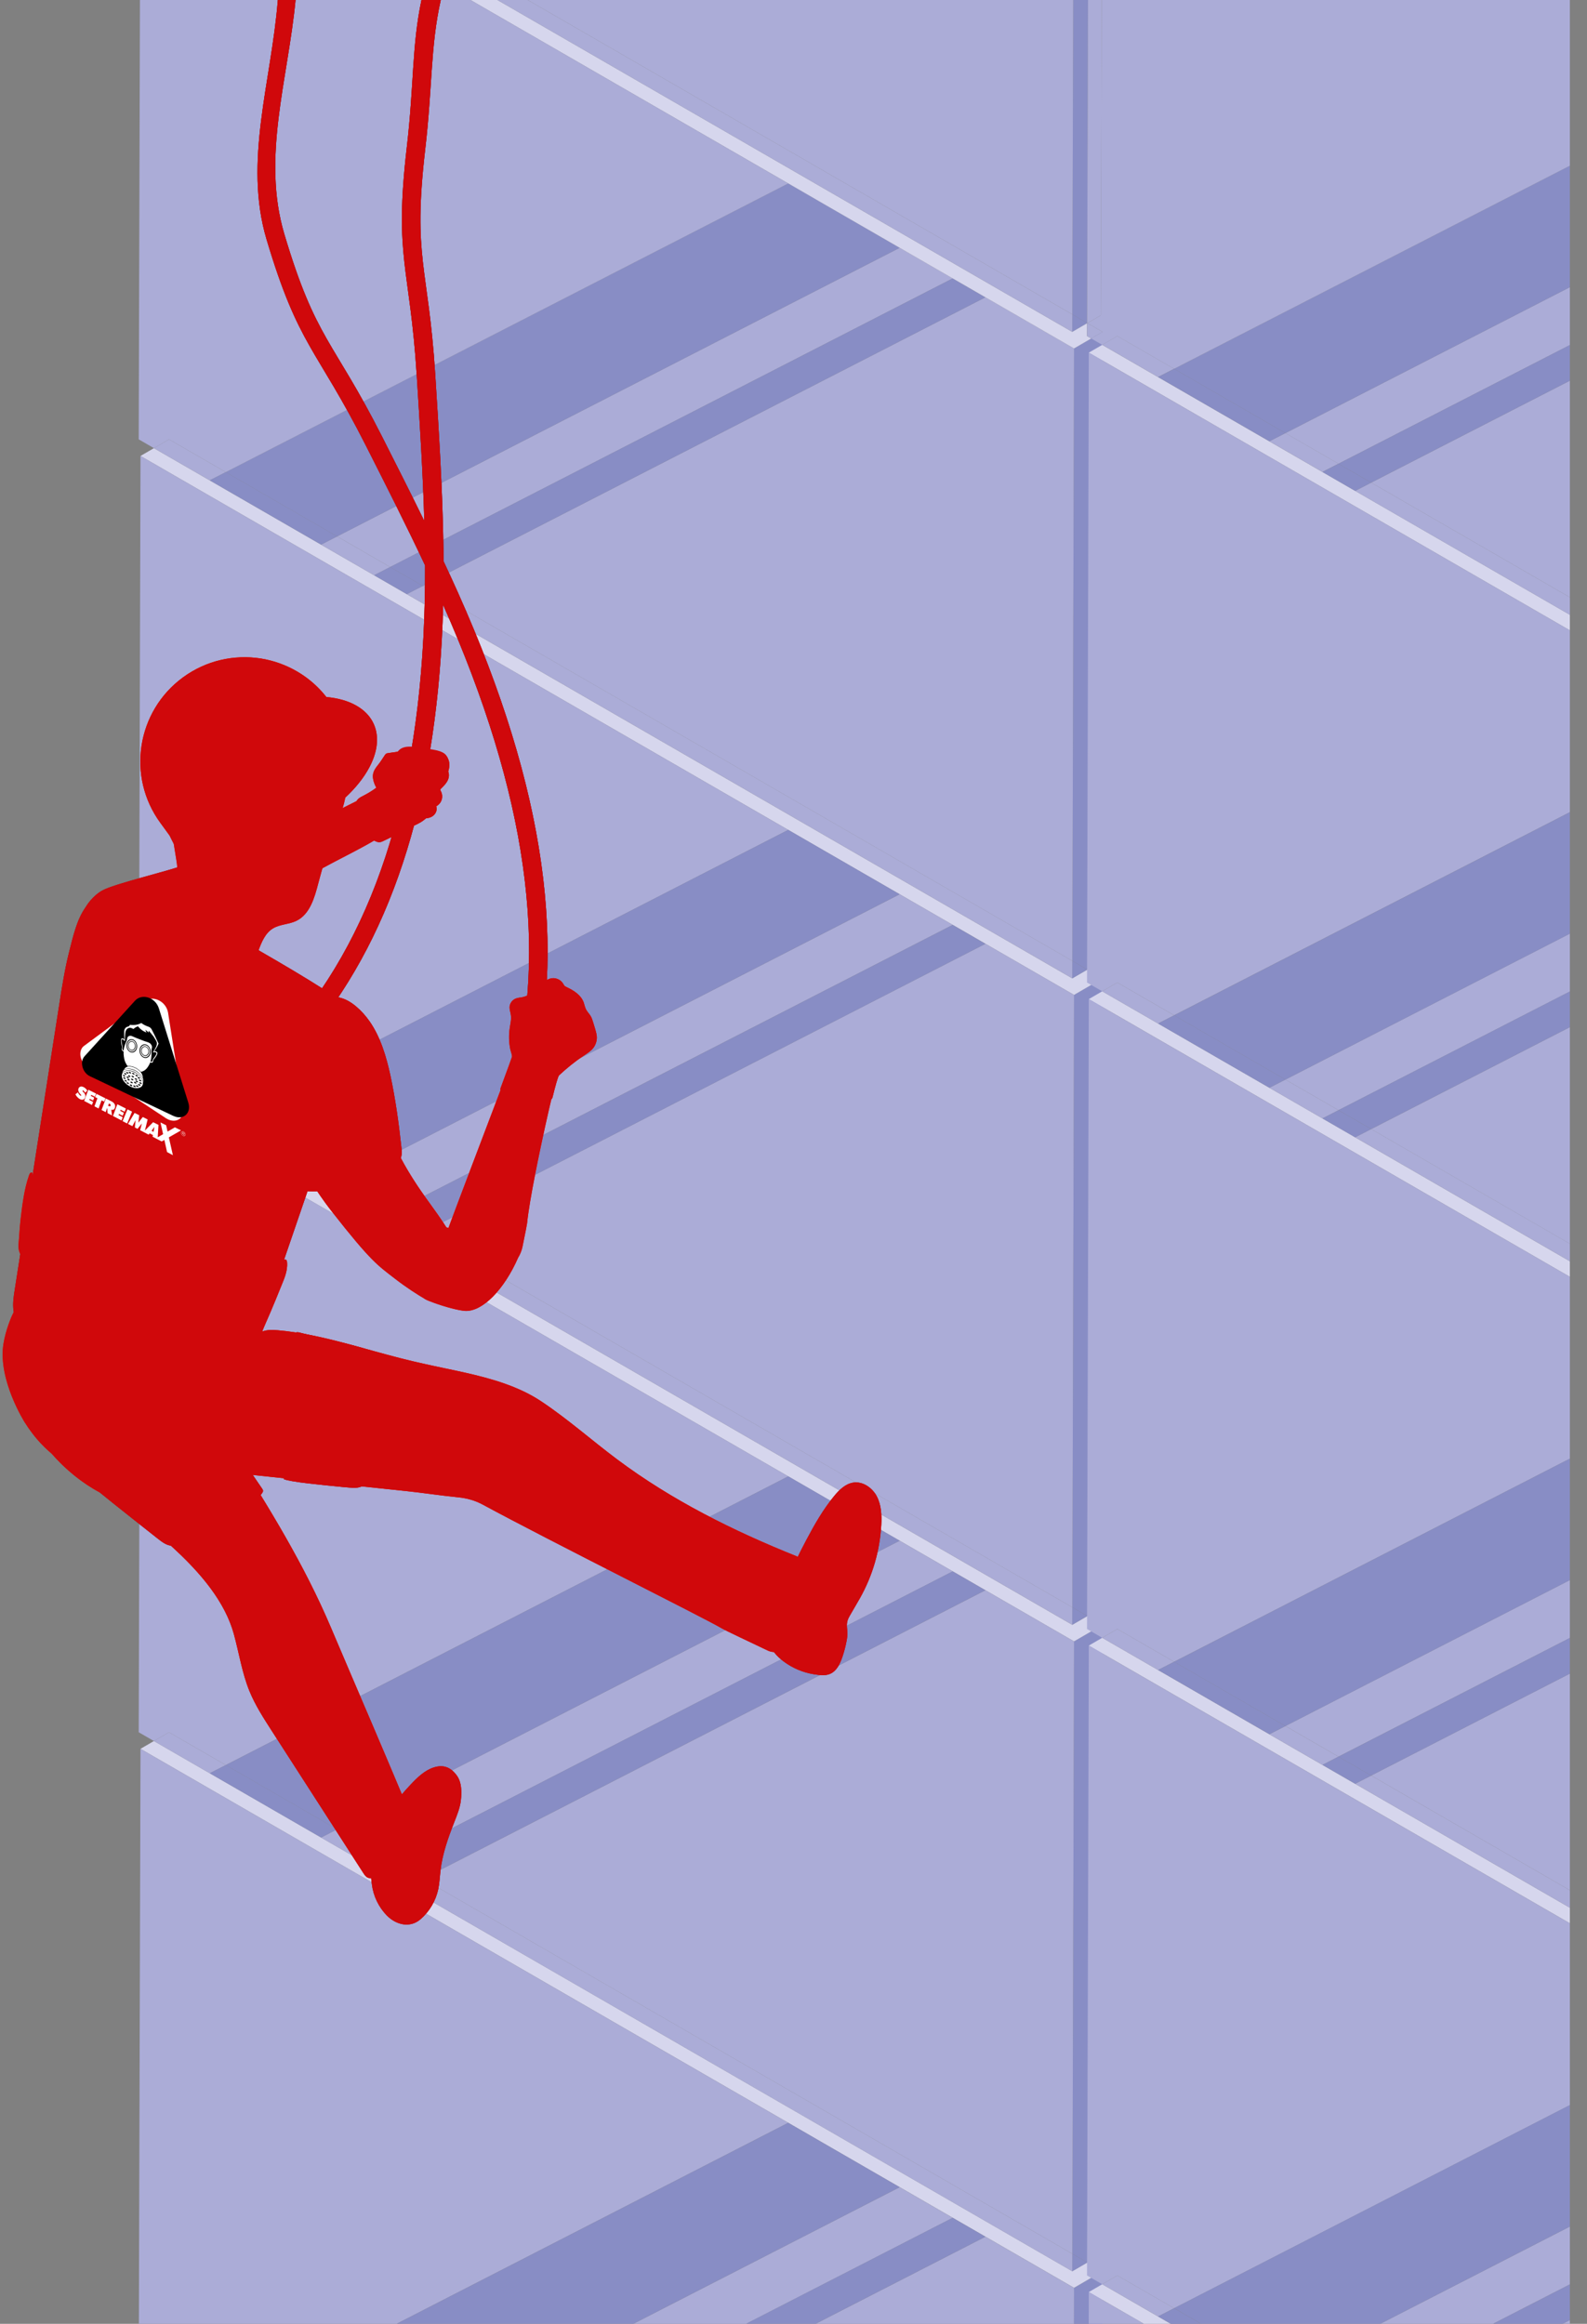
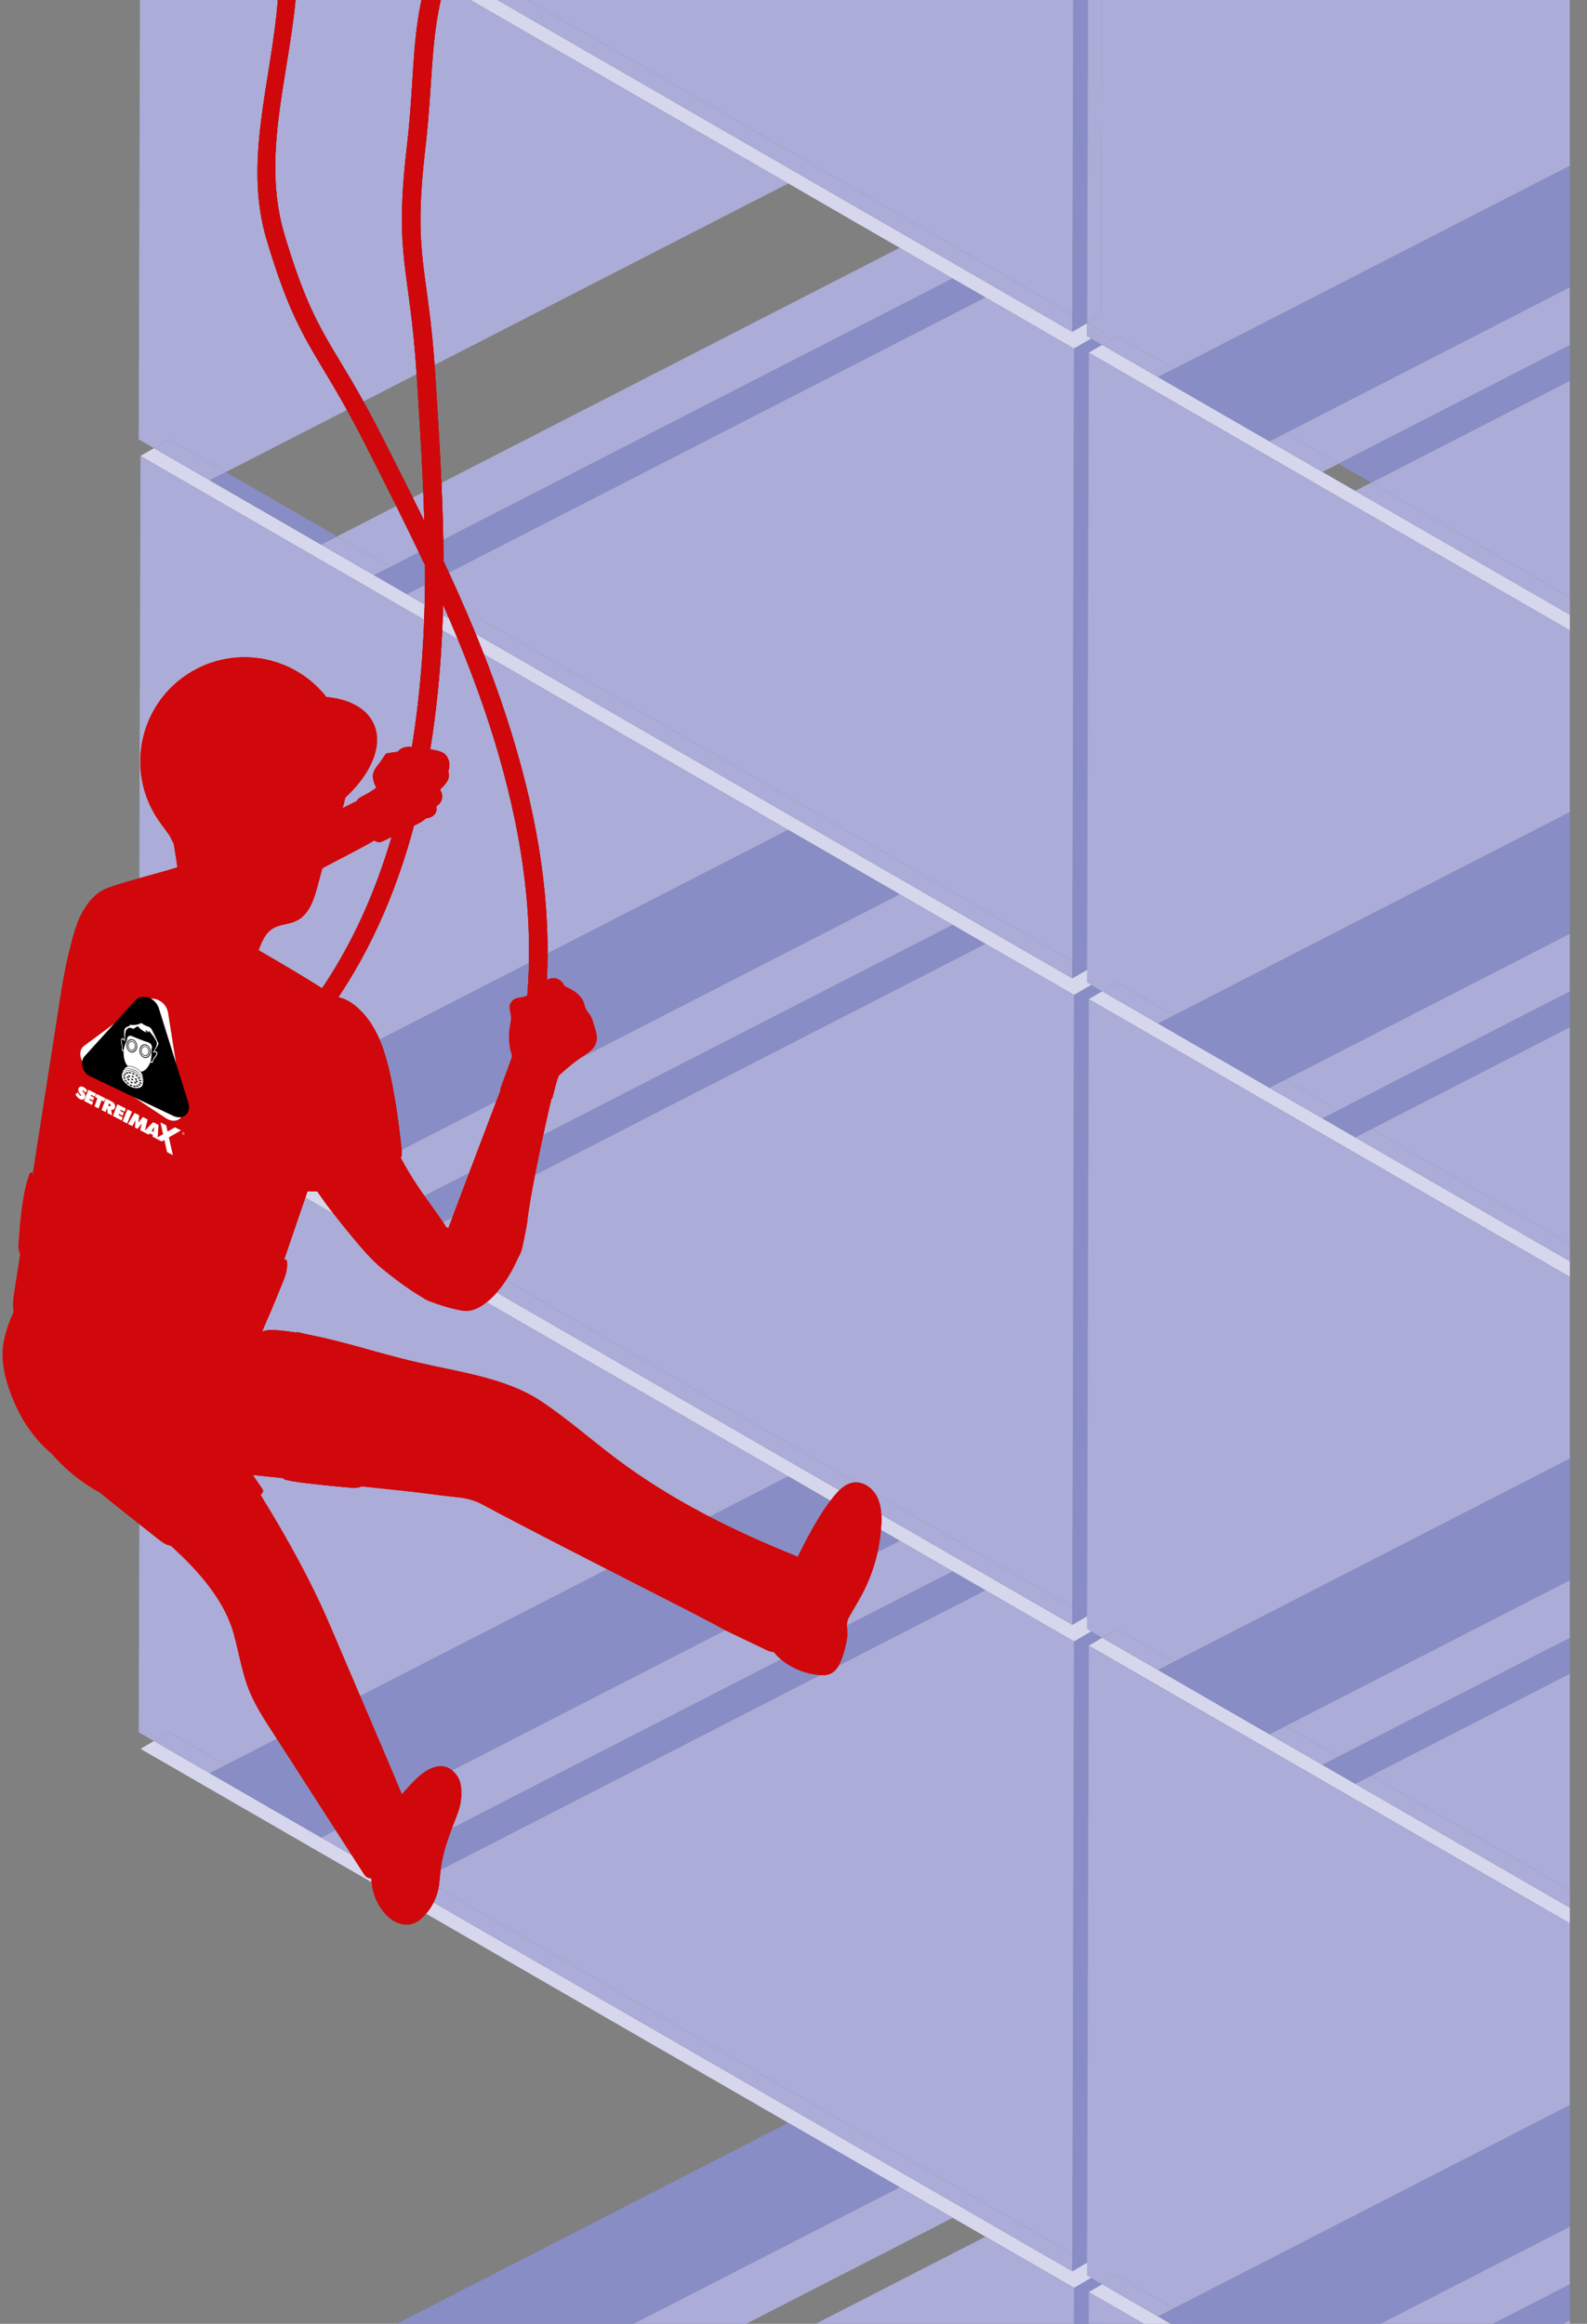
<svg xmlns="http://www.w3.org/2000/svg" width="84" height="123" viewBox="0 0 84 123" fill="none">
  <rect x="0" y="0" width="84" height="123" fill="#808080" stroke="none" />
  <path d="M56.844 123H58.352L58.359 120.219L56.849 121.097L56.844 123Z" fill="#888DC5" />
  <path d="M41.722 112.359L43.608 113.45L56.849 121.094L58.359 120.216L57.555 119.751L56.754 120.216L21.533 99.881V99.882L21.391 99.798L8.147 92.153L7.437 92.566L41.721 112.36L41.722 112.359Z" fill="#D6D6ED" />
-   <path d="M41.721 112.361L7.437 92.566L7.351 122.998H20.997L41.721 112.361Z" fill="#ABACD7" />
  <path d="M43.608 113.453L47.617 115.77L33.523 123H39.493L50.423 117.391L52.153 118.391L43.17 123H56.844L56.849 121.097L43.608 113.453Z" fill="#ABACD7" />
  <path d="M41.723 112.362L41.722 112.363L43.608 113.453L41.723 112.362Z" fill="#888DC5" />
  <path d="M43.608 113.452L41.721 112.362L20.997 122.999H33.523L47.617 115.769L43.608 113.452Z" fill="#888DC5" />
-   <path d="M50.423 117.39L39.492 122.998H43.17L52.153 118.39L50.423 117.39Z" fill="#888DC5" />
  <path d="M56.758 119.294L57.555 119.754L58.266 119.342L58.359 86.001L56.849 86.88L56.758 119.294Z" fill="#888DC5" />
  <path d="M56.754 120.218L57.555 119.753L56.758 119.293L56.754 120.218Z" fill="#888DC5" />
  <path d="M41.722 78.144L43.608 79.234L56.849 86.879L58.359 86.001L57.555 85.536L56.754 86.001L21.533 65.665L21.396 65.587L8.147 57.938L7.437 58.351L41.721 78.145L41.722 78.144Z" fill="#D6D6ED" />
  <path d="M52.153 84.174L22.384 99.448L56.758 119.293L56.849 86.879L43.608 79.234L47.617 81.551L17.844 96.826L20.652 98.449L50.424 83.174L52.153 84.174Z" fill="#ABACD7" />
  <path d="M11.952 93.424L41.721 78.144L7.437 58.35L7.342 91.689L8.147 92.153L8.947 91.69L11.952 93.424Z" fill="#ABACD7" />
  <path d="M19.804 98.882L20.651 98.448L17.843 96.826L16.996 97.261L11.103 93.86L11.952 93.425L8.947 91.69L8.147 92.154L21.391 99.8L19.804 98.882Z" fill="#ABACD7" />
  <path d="M22.383 99.447L21.533 99.882L56.754 120.218L56.758 119.293L22.383 99.447Z" fill="#ABACD7" />
  <path d="M41.723 78.144L41.722 78.145L43.608 79.233L41.723 78.144Z" fill="#888DC5" />
  <path d="M43.608 79.233L41.722 78.144L11.952 93.425L17.844 96.826L47.617 81.55L43.608 79.233Z" fill="#888DC5" />
  <path d="M11.104 93.859L16.996 97.26L17.844 96.825L11.952 93.424L11.104 93.859Z" fill="#888DC5" />
  <path d="M21.533 99.883V99.882L21.391 99.8L21.533 99.883Z" fill="#888DC5" />
  <path d="M52.153 84.173L50.423 83.173L20.651 98.449L22.383 99.447L52.153 84.173Z" fill="#888DC5" />
  <path d="M20.651 98.448L19.804 98.882L21.39 99.8L21.533 99.882L22.383 99.447L20.651 98.448Z" fill="#888DC5" />
  <path d="M56.758 85.074L57.555 85.534L58.266 85.121L58.359 51.782L56.849 52.659L56.758 85.074Z" fill="#888DC5" />
  <path d="M56.754 86L57.555 85.535L56.758 85.075L56.754 86Z" fill="#888DC5" />
  <path d="M41.722 43.927L43.608 45.017L56.849 52.661L58.359 51.784L57.555 51.319L56.754 51.784L21.533 31.449L21.39 31.366L8.147 23.721L7.437 24.134L41.721 43.927H41.722Z" fill="#D6D6ED" />
  <path d="M11.952 59.207L41.721 43.927L7.437 24.134L7.342 57.473L8.147 57.938L8.947 57.473L11.952 59.207Z" fill="#ABACD7" />
  <path d="M52.153 49.956L22.384 65.23L56.758 85.076L56.849 52.661L43.608 45.017L47.617 47.334L17.844 62.609L20.652 64.23L50.424 48.956L52.153 49.956Z" fill="#ABACD7" />
  <path d="M19.804 64.666L20.651 64.231L17.843 62.61L16.996 63.045L11.103 59.644L11.952 59.207L8.947 57.473L8.147 57.938L21.396 65.587L19.804 64.666Z" fill="#ABACD7" />
  <path d="M22.383 65.23L21.533 65.665L56.754 86L56.758 85.075L22.383 65.23Z" fill="#ABACD7" />
  <path d="M41.723 43.926H41.722L43.608 45.016L41.723 43.926Z" fill="#888DC5" />
  <path d="M43.608 45.016L41.722 43.926L11.952 59.206L17.844 62.609L47.617 47.333L43.608 45.016Z" fill="#888DC5" />
  <path d="M11.104 59.644L16.996 63.045L17.844 62.61L11.952 59.208L11.104 59.644Z" fill="#888DC5" />
  <path d="M21.533 65.666L21.395 65.587L21.533 65.666Z" fill="#888DC5" />
  <path d="M52.153 49.957L50.423 48.957L20.651 64.231L22.383 65.231L52.153 49.957Z" fill="#888DC5" />
  <path d="M20.651 64.23L19.804 64.665L21.395 65.587L21.533 65.665L22.383 65.23L20.651 64.23Z" fill="#888DC5" />
  <path d="M56.758 50.859L57.555 51.319L58.266 50.906L58.359 17.565L56.849 18.444L56.758 50.859Z" fill="#888DC5" />
  <path d="M56.754 51.784L57.555 51.319L56.758 50.859L56.754 51.784Z" fill="#888DC5" />
  <path d="M52.153 15.738L22.384 31.012L56.758 50.859L56.849 18.444L43.614 10.803L47.617 13.117L17.844 28.392L20.652 30.013L50.424 14.738L52.153 15.738Z" fill="#ABACD7" />
  <path d="M19.804 30.448L20.651 30.013L17.843 28.392L16.996 28.826L11.103 25.425L11.952 24.99L8.947 23.255L8.147 23.72L21.39 31.366L19.804 30.448Z" fill="#ABACD7" />
  <path d="M22.383 31.011L21.533 31.448L56.754 51.783L56.758 50.858L22.383 31.011Z" fill="#ABACD7" />
  <path d="M41.723 9.709L41.722 9.71L43.615 10.803L41.723 9.709Z" fill="#888DC5" />
-   <path d="M43.614 10.803L41.722 9.709L11.952 24.99L17.844 28.392L47.617 13.117L43.614 10.803Z" fill="#888DC5" />
  <path d="M11.104 25.425L16.996 28.826L17.844 28.391L11.952 24.989L11.104 25.425Z" fill="#888DC5" />
  <path d="M21.534 31.447L21.39 31.365L21.534 31.447Z" fill="#888DC5" />
  <path d="M52.153 15.738L50.423 14.738L20.651 30.013L22.383 31.012L52.153 15.738Z" fill="#888DC5" />
  <path d="M20.651 30.012L19.804 30.448L21.389 31.365L21.533 31.448L22.383 31.011L20.651 30.012Z" fill="#888DC5" />
  <path d="M56.754 17.565L57.555 17.101L56.758 16.64L56.754 17.565Z" fill="#888DC5" />
  <path d="M57.631 121.319L60.544 123H61.969L58.342 120.905L57.631 121.319Z" fill="#D6D6ED" />
  <path d="M57.631 121.318L57.627 122.999H60.543L57.631 121.318Z" fill="#ABACD7" />
  <path d="M71.728 94.416L71.586 94.335L58.342 86.688L57.631 87.101L83.093 101.801V100.978L71.728 94.416Z" fill="#D6D6ED" />
  <path d="M83.093 122.999V122.802L82.708 122.999H83.093Z" fill="#ABACD7" />
  <path d="M57.536 120.442L58.342 120.906L59.141 120.442L62.146 122.176L83.093 111.424V101.802L57.631 87.102L57.536 120.442Z" fill="#ABACD7" />
  <path d="M79.031 122.998L83.093 120.913V117.852L73.061 122.998H79.031Z" fill="#ABACD7" />
  <path d="M61.297 122.611L62.146 122.175L59.141 120.441L58.342 120.905L61.969 122.999H61.97L61.297 122.611Z" fill="#ABACD7" />
  <path d="M73.061 122.998L83.093 117.851V111.421L62.147 122.173L63.575 122.998H73.061Z" fill="#888DC5" />
  <path d="M61.971 123H63.575L62.147 122.176L61.298 122.611L61.971 123Z" fill="#888DC5" />
  <path d="M82.708 122.999L83.093 122.802V120.914L79.03 122.999H82.708Z" fill="#888DC5" />
  <path d="M71.728 60.198L71.593 60.119L58.342 52.47L57.631 52.883L83.093 67.583V66.76L71.728 60.198Z" fill="#D6D6ED" />
  <path d="M70.846 92.979L83.093 86.697V83.634L68.038 91.358L70.846 92.979Z" fill="#ABACD7" />
  <path d="M57.536 86.223L58.342 86.688L59.141 86.223L62.146 87.958L83.093 77.206V67.583L57.631 52.884L57.536 86.223Z" fill="#ABACD7" />
  <path d="M83.093 100.051V88.584L72.578 93.98L83.093 100.051Z" fill="#ABACD7" />
  <path d="M69.998 93.416L70.846 92.98L68.038 91.359L67.19 91.794L61.297 88.394L62.146 87.958L59.141 86.223L58.342 86.688L71.586 94.334L69.998 93.416Z" fill="#ABACD7" />
  <path d="M72.578 93.981L71.728 94.416L83.094 100.978V100.052L72.578 93.981Z" fill="#ABACD7" />
  <path d="M83.093 83.635V77.206L62.147 87.959L68.038 91.359L83.093 83.635Z" fill="#888DC5" />
  <path d="M67.191 91.794L68.038 91.359L62.147 87.958L61.298 88.393L67.191 91.794Z" fill="#888DC5" />
  <path d="M71.728 94.415L71.587 94.334L71.728 94.415Z" fill="#888DC5" />
  <path d="M72.578 93.98L83.093 88.584V86.697L70.846 92.98L72.578 93.98Z" fill="#888DC5" />
  <path d="M69.999 93.415L71.587 94.334L71.728 94.415L72.578 93.98L70.847 92.98L69.999 93.415Z" fill="#888DC5" />
  <path d="M83.093 32.542L71.728 25.981L71.586 25.9L58.342 18.253L57.631 18.665L83.093 33.366V32.542Z" fill="#D6D6ED" />
  <path d="M70.846 58.763L83.093 52.48V49.417L68.038 57.142L70.846 58.763Z" fill="#ABACD7" />
  <path d="M83.093 65.833V54.367L72.578 59.763L83.093 65.833Z" fill="#ABACD7" />
  <path d="M62.146 53.739L83.093 42.988V33.365L57.631 18.665L57.536 52.005L58.342 52.47L59.141 52.005L62.146 53.739Z" fill="#ABACD7" />
  <path d="M72.578 59.762L71.728 60.197L83.094 66.759V65.832L72.578 59.762Z" fill="#ABACD7" />
  <path d="M69.998 59.198L70.846 58.763L68.038 57.142L67.19 57.576L61.297 54.176L62.146 53.74L59.141 52.005L58.342 52.47L71.593 60.12L69.998 59.198Z" fill="#ABACD7" />
  <path d="M62.147 53.741L68.038 57.143L83.093 49.419V42.99L62.147 53.741Z" fill="#888DC5" />
  <path d="M61.298 54.176L67.191 57.576L68.038 57.142L62.147 53.74L61.298 54.176Z" fill="#888DC5" />
  <path d="M71.728 60.199L71.593 60.12L71.728 60.199Z" fill="#888DC5" />
  <path d="M72.578 59.762L83.093 54.366V52.479L70.846 58.762L72.578 59.762Z" fill="#888DC5" />
  <path d="M69.999 59.199L71.593 60.12L71.728 60.199L72.578 59.763L70.847 58.763L69.999 59.199Z" fill="#888DC5" />
  <path d="M83.093 31.616V20.15L72.578 25.545L83.093 31.616Z" fill="#ABACD7" />
  <path d="M83.093 15.2L68.038 22.924L70.846 24.546L83.093 18.263V15.2Z" fill="#ABACD7" />
  <path d="M72.578 25.545L71.728 25.982L83.094 32.543V31.617L72.578 25.545Z" fill="#ABACD7" />
  <path d="M69.998 24.978L70.846 24.544L68.038 22.923L67.19 23.357L61.297 19.956L62.146 19.52L59.141 17.786L58.342 18.251L71.586 25.898L69.998 24.978Z" fill="#ABACD7" />
  <path d="M83.093 15.2V8.771L62.147 19.522L68.038 22.924L83.093 15.2Z" fill="#888DC5" />
  <path d="M67.191 23.358L68.038 22.924L62.147 19.521L61.298 19.957L67.191 23.358Z" fill="#888DC5" />
  <path d="M71.728 25.982L71.587 25.901L71.728 25.982Z" fill="#888DC5" />
  <path d="M83.093 20.149V18.263L70.846 24.546L72.578 25.544L83.093 20.149Z" fill="#888DC5" />
-   <path d="M70.847 24.546L69.999 24.981L71.587 25.901L71.728 25.982L72.578 25.545L70.847 24.546Z" fill="#888DC5" />
  <path d="M57.539 17.11L56.754 17.566L26.329 0H24.903L41.721 9.71L41.722 9.708L43.614 10.803L56.849 18.444L57.758 17.916L57.536 17.788L57.539 17.11Z" fill="#D6D6ED" />
  <path d="M7.408 0L7.342 23.255L8.147 23.72L8.947 23.255L11.952 24.99L41.721 9.71L24.904 0H7.408Z" fill="#ABACD7" />
  <path d="M57.539 17.092L57.588 0H56.804L56.758 16.64L57.539 17.092Z" fill="#888DC5" />
  <path d="M56.758 16.64L56.805 0H27.935L56.758 16.64Z" fill="#ABACD7" />
  <path d="M27.934 0H26.329L56.754 17.566L56.758 16.64L27.934 0Z" fill="#ABACD7" />
  <path d="M57.539 17.11L57.556 17.101L57.539 17.091V17.11Z" fill="#ABACD7" />
  <path d="M58.266 16.689L57.555 17.102L58.359 17.566L57.758 17.916L58.342 18.253L59.141 17.788L62.146 19.522L83.093 8.771V0H58.312L58.266 16.689Z" fill="#ABACD7" />
  <path d="M57.555 17.101L57.539 17.11L57.536 17.787L57.758 17.915L58.359 17.565L57.555 17.101Z" fill="#ABACD7" />
  <path d="M57.539 17.092L57.555 17.102L58.266 16.689L58.313 0H57.588L57.539 17.092Z" fill="#ABACD7" />
  <path d="M24.263 31.417C24.007 30.845 23.744 30.275 23.477 29.705C23.482 30.49 23.477 31.262 23.456 32.02C27.899 42.023 29.072 50.357 27.044 57.487L27.984 57.755C30.092 50.347 28.874 41.731 24.261 31.417H24.263Z" fill="#333333" />
  <path d="M22.5 29.925C22.539 40.528 20.325 48.435 15.747 54.067L16.505 54.684C20.923 49.251 23.208 41.814 23.457 32.017C23.427 31.949 23.398 31.881 23.368 31.814C23.086 31.183 22.796 30.553 22.5 29.923V29.925Z" fill="#333333" />
  <path d="M24.375 94.441C24.341 94.282 24.286 94.132 24.2 94.009C23.886 93.559 23.496 93.377 22.955 93.551C22.477 93.706 22.099 94.073 21.753 94.438C21.394 94.818 21.045 95.212 20.766 95.655C20.343 96.327 20.093 97.093 19.878 97.858C19.78 98.203 19.635 98.591 19.621 98.952C19.611 99.197 19.653 99.482 19.682 99.727C19.757 100.351 20.043 100.948 20.485 101.395C20.969 101.88 21.699 102.065 22.255 101.586C22.734 101.174 23.07 100.602 23.199 99.983C23.266 99.658 23.277 99.324 23.317 98.994C23.421 98.11 23.723 97.261 24.049 96.432C24.192 96.065 24.344 95.695 24.392 95.304C24.424 95.046 24.436 94.726 24.376 94.439L24.375 94.441Z" fill="#737373" />
  <path d="M5.461 69.619C5.374 69.641 5.283 69.681 5.151 69.747C4.448 70.104 3.877 70.088 3.103 69.943C2.41 69.812 1.708 69.719 1.005 69.662C0.557 69.627 2.791 69.885 2.37 70.054C1.951 70.222 1.434 69.323 0.978 69.002C0.878 69.162 0.754 69.38 0.631 69.648C0.631 69.648 0.305 70.362 0.182 71.138C-0.118 73.036 1.311 75.285 1.311 75.285C2.401 76.999 3.33 77.341 5.932 79.296C9.002 81.602 11.655 83.848 12.381 86.497C12.655 87.497 12.809 88.533 13.201 89.499C13.505 90.246 13.946 90.93 14.383 91.609C15.996 94.113 17.61 96.619 19.222 99.123C19.291 99.231 19.369 99.346 19.489 99.389C19.625 99.438 19.774 99.384 19.904 99.319C20.749 98.896 21.289 98.055 21.788 97.254C21.875 97.112 21.965 96.963 21.97 96.799C21.974 96.664 21.921 96.537 21.868 96.413C20.456 92.979 18.968 89.573 17.519 86.154C16.108 82.827 14.24 79.789 12.294 76.742C10.863 74.5 9.374 72.295 7.83 70.129C7.605 69.814 7.325 69.469 6.938 69.457C6.593 69.446 6.247 69.585 5.894 69.585C5.695 69.585 5.582 69.586 5.462 69.617L5.461 69.619Z" fill="#ED6A2C" />
  <path d="M8.354 81.439C8.501 81.555 8.649 81.672 8.82 81.747C9.059 81.852 9.37 81.832 9.626 81.829C9.903 81.824 10.176 81.738 10.434 81.646C11.814 81.157 13.036 80.228 13.872 79.027C13.896 78.991 13.922 78.952 13.921 78.909C13.921 78.867 13.896 78.829 13.873 78.795C13.588 78.376 13.301 77.958 13.016 77.541C12.873 77.332 12.723 77.127 12.588 76.914C12.537 76.837 12.465 76.536 12.32 76.631C12.283 76.654 12.263 76.696 12.245 76.734C11.849 77.536 11.043 78.042 10.266 78.486C9.7 78.809 9.124 79.124 8.505 79.332C8.031 79.492 7.494 79.622 7 79.513C6.644 79.434 6.295 79.33 5.954 79.202C5.764 79.13 5.609 79.015 5.445 78.899C5.325 78.816 5.144 78.878 5.308 79.016C5.77 79.402 8.263 81.37 8.353 81.44L8.354 81.439Z" fill="#4E4D4D" />
  <path d="M8.927 80.666C8.144 80.182 7.381 79.678 6.659 79.165C4.42 77.572 3.561 77.127 1.962 75.278C1.095 74.276 0.294 73.117 0.532 71.886C0.663 71.201 0.645 71.296 0.835 70.656C0.982 70.165 1.133 69.657 1.249 69.154L2.038 69.336C1.917 69.864 1.762 70.384 1.611 70.887C1.427 71.508 1.452 71.393 1.327 72.04C1.099 73.231 1.736 73.778 2.575 74.748C4.132 76.546 4.941 76.949 7.128 78.505C7.797 78.979 8.502 79.448 9.225 79.897L9.24 79.88L9.396 80.008L8.926 80.667L8.927 80.666Z" fill="#333333" />
  <path d="M13.132 45.431C13.533 45.225 13.923 45.001 14.317 44.779C16.255 43.691 18.25 42.706 20.244 41.722C20.305 41.692 20.369 41.66 20.438 41.664C20.545 41.67 20.628 41.756 20.693 41.84C21.015 42.251 21.215 42.757 21.258 43.278C21.264 43.346 21.266 43.419 21.235 43.482C21.207 43.54 21.157 43.58 21.106 43.62C19.659 44.745 17.917 45.418 16.349 46.367C14.764 47.328 13.27 48.607 11.436 48.867C11.057 48.92 10.637 48.917 10.332 48.686C10.036 48.462 9.906 48.067 9.603 47.853C9.445 47.741 9.248 47.686 9.099 47.562C8.415 46.99 9.736 46.767 10.052 46.666C10.736 46.449 11.413 46.209 12.072 45.927C12.431 45.775 12.785 45.61 13.132 45.431Z" fill="#F6AD81" />
  <path d="M20.462 41.053C20.541 40.81 20.595 40.612 20.598 40.604C20.606 40.574 20.743 40.092 21.102 39.858C21.253 39.759 21.46 39.745 21.872 39.717C22.26 39.69 22.52 39.717 22.923 39.756C23.371 39.801 23.455 39.84 23.526 39.898C23.784 40.108 23.783 40.487 23.781 40.546C23.767 40.786 23.671 41.015 23.554 41.225C23.45 41.414 23.326 41.598 23.259 41.804C23.201 41.981 23.189 42.171 23.145 42.352C23.04 42.789 22.759 43.177 22.393 43.44C22.113 43.643 21.781 43.744 21.484 43.915C21.113 44.129 20.711 44.304 20.326 44.497C20.249 44.535 20.169 44.574 20.084 44.578C19.996 44.582 19.911 44.545 19.831 44.505C19.471 44.327 19.144 44.064 18.939 43.717C18.735 43.37 18.665 42.936 18.799 42.556C18.832 42.462 18.878 42.373 18.947 42.301C19.03 42.216 19.141 42.165 19.247 42.111C19.589 41.937 19.91 41.721 20.2 41.47C20.344 41.346 20.412 41.206 20.461 41.054L20.462 41.053Z" fill="#ED6A2C" />
  <path d="M20.374 39.963C20.389 39.941 20.404 39.918 20.425 39.902C20.46 39.875 20.507 39.867 20.55 39.861C21.013 39.794 21.476 39.726 21.939 39.658C22.038 39.645 22.146 39.632 22.229 39.685C22.301 39.732 22.337 39.818 22.367 39.899C22.493 40.221 22.617 40.544 22.743 40.866C22.771 40.94 22.799 41.025 22.764 41.096C22.745 41.133 22.712 41.16 22.675 41.177C22.579 41.223 22.462 41.208 22.365 41.167C22.267 41.127 22.179 41.063 22.088 41.008C21.958 40.929 21.818 40.867 21.671 40.827C21.619 40.812 21.559 40.801 21.514 40.83C21.483 40.85 21.465 40.886 21.449 40.919C21.342 41.139 21.233 41.361 21.173 41.598C21.149 41.695 21.131 41.796 21.081 41.881C21.04 41.951 20.979 42.006 20.914 42.057C20.84 42.113 20.76 42.164 20.676 42.207C20.632 42.229 20.585 42.25 20.536 42.25C20.471 42.25 20.412 42.214 20.359 42.177C20.082 41.982 19.874 41.69 19.78 41.364C19.743 41.236 19.723 41.102 19.746 40.972C19.778 40.794 19.884 40.642 19.996 40.504C20.134 40.335 20.25 40.145 20.372 39.963H20.374Z" fill="#EF7A40" />
  <path d="M22.411 43.314C22.596 43.328 22.79 43.29 22.934 43.173C23.078 43.056 23.155 42.851 23.088 42.678C23.227 42.606 23.335 42.475 23.379 42.325C23.425 42.175 23.406 42.007 23.33 41.87C23.317 41.846 23.302 41.82 23.307 41.793C23.312 41.773 23.326 41.757 23.343 41.742C23.489 41.601 23.639 41.452 23.716 41.263C23.794 41.073 23.779 40.831 23.627 40.694C23.769 40.592 23.81 40.38 23.736 40.221C23.661 40.061 23.49 39.959 23.315 39.943C23.14 39.927 22.964 39.99 22.82 40.092C22.671 40.196 22.545 40.37 22.577 40.548C22.584 40.585 22.597 40.626 22.581 40.659C22.565 40.693 22.524 40.709 22.489 40.723C22.216 40.828 21.981 41.03 21.836 41.285C21.691 41.539 21.637 41.844 21.684 42.133C21.691 42.173 21.699 42.215 21.687 42.253C21.676 42.286 21.651 42.312 21.628 42.337C21.573 42.399 21.524 42.468 21.486 42.542C21.457 42.599 21.432 42.661 21.439 42.725C21.442 42.776 21.464 42.824 21.486 42.869C21.527 42.955 21.571 43.042 21.641 43.106C21.737 43.195 21.859 43.183 21.976 43.215C22.121 43.254 22.26 43.301 22.411 43.312V43.314Z" fill="#EF7A40" />
  <path d="M5.395 47.144C6.011 46.782 8.98 46.094 9.722 45.794C9.813 45.757 9.909 45.718 10.006 45.73C10.121 45.744 10.216 45.825 10.3 45.905C10.682 46.269 11.006 46.69 11.329 47.108C11.433 47.243 11.541 47.386 11.564 47.554C11.597 47.794 11.456 48.021 11.333 48.228C11.149 48.54 10.992 48.869 10.767 49.152C10.354 49.672 9.735 49.997 9.094 50.172C8.454 50.346 7.783 50.382 7.12 50.414C6.743 50.433 6.358 50.45 5.992 50.351C5.385 50.189 4.388 49.639 4.304 48.932C4.22 48.235 4.835 47.469 5.395 47.141V47.144Z" fill="#626261" />
  <path d="M7.134 47.096C6.872 47.058 6.608 47.037 6.344 47.04C5.655 47.046 5.123 47.35 4.66 47.863C4.108 48.475 3.867 49.569 3.668 50.352C3.435 51.265 3.289 52.197 3.144 53.126C2.355 58.178 1.567 63.231 0.777 68.284C0.719 68.652 0.663 69.026 0.72 69.394C0.835 70.109 1.698 70.847 2.244 71.282C2.922 71.82 3.711 72.205 4.514 72.518C6.925 73.455 9.574 73.805 12.134 73.436C12.317 73.411 12.508 73.376 12.653 73.263C12.82 73.133 12.896 72.921 12.965 72.721C14.94 66.951 16.917 61.181 18.894 55.411C19.108 54.787 19.207 54.124 18.762 53.562C18.565 53.314 18.301 53.131 18.038 52.955C15.858 51.495 13.548 50.24 11.289 48.907C10.409 48.388 9.532 47.854 8.579 47.487C8.114 47.309 7.628 47.17 7.134 47.098V47.096Z" fill="#4E4D4D" />
  <path d="M40.999 86.343C40.98 86.56 41.04 86.942 40.666 86.825C40.768 87.29 41.111 87.669 41.495 87.952C41.955 88.29 42.496 88.524 43.061 88.614C43.499 88.683 43.907 88.743 44.233 88.376C44.403 88.186 44.504 87.944 44.586 87.701C44.679 87.426 44.755 87.144 44.807 86.857C44.839 86.686 44.864 86.512 44.847 86.34C44.812 86.001 44.795 85.833 44.966 85.536C45.148 85.219 45.336 84.905 45.516 84.587C46.181 83.407 46.57 82.074 46.644 80.721C46.672 80.206 46.649 79.668 46.413 79.209C46.175 78.752 45.673 78.397 45.163 78.475C44.75 78.538 44.427 78.856 44.16 79.177C43.572 79.887 43.112 80.694 42.681 81.509C41.878 83.028 41.154 84.634 40.997 86.344L40.999 86.343Z" fill="#737373" />
  <path d="M26.717 73.237C25.337 72.75 23.836 72.504 22.455 72.189C22.123 72.113 21.958 72.076 21.93 72.07C19.322 71.459 17.128 70.626 14.711 70.412C14.391 70.384 14.005 70.36 13.668 70.59C12.994 71.049 13.358 71.942 12.813 72.675C12.155 73.558 10.688 73.519 9.784 73.494C8.881 73.47 8.106 73.235 6.594 72.764C4.38 72.075 3.921 71.637 3.493 72.033C2.825 72.652 2.524 73.658 2.121 74.498C2.004 74.742 1.996 75.047 1.794 75.235C1.698 75.323 1.887 75.823 1.801 75.685C3.924 79.077 8.277 81.331 11.802 78.6C12.065 78.397 12.323 78.165 12.645 78.08C12.883 78.017 13.135 78.043 13.381 78.069C16.082 78.352 18.783 78.636 21.484 78.919C22.402 79.016 23.335 79.16 24.263 79.252C24.717 79.297 25.157 79.422 25.558 79.639C29.089 81.553 37.296 85.647 38.218 86.195C38.409 86.308 39.799 86.96 40.638 87.361C41.041 87.553 41.543 87.39 41.773 87.007C42.436 85.905 42.608 84.529 42.686 83.193C42.707 82.836 42.5 82.508 42.169 82.375C38.816 81.032 35.558 79.409 32.667 77.246C31.317 76.235 30.051 75.108 28.647 74.173C28.051 73.777 27.398 73.478 26.717 73.237Z" fill="#EF7A40" />
  <path d="M19.328 78.493C19.353 78.451 19.378 78.404 19.408 78.353C19.81 77.664 19.986 76.87 20.121 76.092C20.324 74.923 20.446 73.715 20.198 72.554C20.126 72.218 20.017 71.875 19.802 71.6C19.596 71.34 16.076 70.605 15.914 70.548C15.768 70.497 15.616 70.501 15.497 70.614C15.839 70.751 16.15 70.965 16.398 71.236C16.974 71.864 17.184 72.747 17.233 73.597C17.302 74.77 17.097 75.966 16.601 77.031C16.456 77.343 16.278 77.65 16.035 77.897C15.812 78.126 15.58 78.215 15.261 78.229C15.172 78.233 15.076 78.231 15.006 78.285C15.283 78.386 15.582 78.409 15.872 78.46C16.114 78.502 18.391 78.743 18.671 78.748C18.93 78.753 19.183 78.737 19.329 78.493H19.328Z" fill="#626261" />
  <path d="M11.57 76.206C10.423 75.969 5.328 76.152 4.174 75.88C1.74 75.307 3.059 73.829 3.9 71.492L3.137 71.217C2.301 73.543 1.32 76.029 3.71 76.603C4.963 76.905 10.161 76.742 11.406 77.001C13.17 77.366 15.409 76.784 17.159 77.265L17.374 76.483C15.598 75.995 13.347 76.575 11.57 76.206Z" fill="#333333" />
  <path d="M1.017 65.395C1.016 65.419 1.014 65.445 1.013 65.47C1.001 65.708 0.942 65.962 1.006 66.193C1.119 66.599 1.386 66.939 1.66 67.249C3.332 69.141 5.825 70.12 8.311 70.567C9.544 70.788 10.8 70.896 12.055 70.857C12.344 70.848 12.633 70.866 12.921 70.853C13.156 70.843 13.598 70.848 13.774 70.658C13.863 70.562 13.91 70.381 13.963 70.265C14.089 69.982 14.212 69.697 14.333 69.412C14.509 68.997 14.681 68.582 14.848 68.163C15.025 67.719 15.238 67.296 15.194 66.807C15.19 66.769 15.185 66.729 15.161 66.7C15.131 66.665 15.079 66.654 15.035 66.665C14.991 66.675 14.953 66.702 14.918 66.733C14.777 66.858 14.697 67.033 14.627 67.204C14.56 67.368 14.517 67.57 14.366 67.674C14.184 67.798 13.83 67.805 13.617 67.828C11.518 68.049 9.361 67.905 7.367 67.215C6.248 66.828 5.187 66.263 4.253 65.532C3.868 65.231 3.549 64.89 3.212 64.547C2.856 64.184 2.474 63.845 2.184 63.422C2.049 63.209 1.85 63 1.771 62.758C1.703 62.551 1.736 62.283 1.713 62.062C1.675 62.047 1.631 62.062 1.601 62.09C1.572 62.118 1.556 62.156 1.542 62.194C1.285 62.906 1.184 63.743 1.096 64.493C1.06 64.793 1.034 65.093 1.017 65.395Z" fill="#EF7A40" />
  <path d="M18.262 42.283C18.152 42.818 17.947 43.328 17.759 43.841C17.407 44.795 17.104 45.766 16.848 46.75C16.647 47.522 16.399 48.404 15.677 48.746C15.286 48.932 14.815 48.918 14.444 49.145C14.031 49.397 13.837 49.885 13.671 50.339C12.775 49.882 11.813 49.552 10.827 49.364C10.123 49.23 9.366 49.15 8.814 48.694C8.686 48.59 8.565 48.447 8.574 48.281C8.579 48.201 8.613 48.127 8.646 48.056C8.801 47.727 8.955 47.396 9.109 47.066C9.217 46.835 9.326 46.6 9.368 46.349C9.416 46.06 9.374 45.765 9.328 45.474C9.02 43.526 8.6 41.486 9.244 39.621C9.368 39.261 9.533 38.911 9.774 38.617C10.077 38.248 10.486 37.981 10.909 37.76C12.003 37.188 13.233 36.883 14.467 36.878C14.939 36.876 15.42 36.919 15.856 37.099C16.17 37.229 16.451 37.425 16.705 37.649C17.982 38.77 18.605 40.62 18.26 42.283H18.262Z" fill="#FAC6A6" />
  <path d="M10.378 45.723C11.138 45.912 11.952 45.766 12.665 45.445C13.379 45.123 14.004 44.635 14.593 44.119C14.954 43.803 15.325 43.464 15.789 43.339C16.252 43.215 16.839 43.396 16.991 43.851C17.127 43.329 17.749 43.101 18.037 42.646C18.213 42.368 18.25 42.027 18.259 41.699C18.282 40.992 18.198 40.284 18.012 39.603C18.237 39.497 18.38 39.256 18.412 39.007C18.444 38.76 18.378 38.509 18.276 38.282C17.83 37.293 16.766 36.743 15.738 36.4C14.904 36.122 14.015 35.93 13.149 36.079C12.283 36.229 11.444 36.78 11.158 37.61C10.512 37.678 9.931 38.06 9.493 38.541C8.721 39.389 8.333 40.553 8.347 41.7C8.357 42.575 8.592 43.44 8.978 44.222C9.309 44.895 9.587 45.526 10.378 45.723Z" fill="#814B40" />
  <path d="M19.3 41.031C17.853 43.207 14.478 44.876 11.764 44.756C9.049 44.637 8.021 42.776 9.469 40.6C10.915 38.425 14.289 36.755 17.005 36.875C19.719 36.994 20.748 38.855 19.3 41.032V41.031Z" fill="#EF7A1A" />
  <path d="M17.394 37.048L17.915 37.76C18.352 38.412 18.381 39.358 17.896 40.454C16.895 42.721 14.071 44.774 11.59 45.041C10.344 45.176 9.42 44.831 8.938 44.171L8.487 43.552C6.692 41.095 7.231 37.644 9.691 35.848C10.921 34.95 12.397 34.637 13.792 34.851C15.185 35.072 16.496 35.818 17.394 37.048Z" fill="#F3933A" />
  <path d="M23.626 64.963C23.349 64.523 23.046 64.103 22.739 63.677C22.099 62.806 21.532 61.935 21.047 60.965C20.705 60.286 19.866 59.843 19.121 60.141C18.89 60.227 18.682 60.383 18.448 60.465C18.126 60.584 17.771 60.572 17.432 60.544C16.726 60.48 16.019 60.35 15.339 60.153C15.272 60.208 15.304 60.318 15.337 60.4C15.923 61.731 16.678 62.993 17.576 64.138C19.651 66.784 19.993 66.972 20.904 67.678C21.55 68.177 22.131 68.543 22.552 68.789C22.947 67.524 23.342 66.26 23.737 64.996C23.7 64.986 23.663 64.976 23.626 64.965V64.963Z" fill="#FAC6A6" />
  <path d="M28.903 58.213C28.686 58.085 28.456 57.98 28.216 57.901C27.716 57.745 27.18 57.702 26.661 57.783C26.584 57.796 26.519 57.75 26.497 57.688C26.487 57.712 26.479 57.737 26.469 57.763C25.544 60.206 23.989 64.288 23.736 64.996C23.294 65.694 21.829 68.085 22.451 68.719C22.523 68.792 22.667 68.846 22.951 68.951C23.563 69.177 24.303 69.37 24.63 69.385C25.541 69.428 26.689 68.257 27.426 66.567C27.442 66.541 27.465 66.5 27.492 66.45C27.605 66.231 27.646 66.04 27.662 65.963C27.814 65.213 27.89 64.837 27.899 64.751C28.028 63.462 28.567 60.961 28.834 59.718C28.986 59.01 29.156 58.303 29.156 58.303C29.166 58.263 29.175 58.224 29.184 58.186C29.112 58.253 28.999 58.27 28.903 58.214V58.213Z" fill="#FAC6A6" />
  <path d="M29.133 51.792C28.889 51.856 28.718 52.065 28.545 52.236C28.287 52.494 27.98 52.717 27.627 52.786C27.514 52.806 27.4 52.813 27.294 52.855C27.11 52.927 26.974 53.119 26.971 53.32C26.971 53.453 27.019 53.579 27.038 53.713C27.079 53.952 27.01 54.194 26.978 54.433C26.924 54.792 26.936 55.161 27.004 55.514C27.031 55.649 27.1 55.797 27.101 55.935C27.101 55.953 26.856 56.62 26.495 57.598C26.481 57.633 26.483 57.668 26.495 57.699C26.878 56.66 27.145 55.937 27.145 55.919C27.143 55.785 27.076 55.642 27.051 55.511C26.984 55.168 26.973 54.809 27.025 54.461C27.055 54.229 27.123 53.994 27.084 53.761C27.065 53.632 27.017 53.508 27.019 53.379C27.022 53.184 27.153 52.998 27.332 52.926C27.434 52.886 27.546 52.879 27.656 52.86C27.999 52.793 28.297 52.577 28.546 52.326C28.715 52.16 28.881 51.957 29.117 51.895C29.358 51.83 29.627 51.941 29.759 52.145C29.785 52.186 29.807 52.23 29.838 52.268C29.873 52.303 29.919 52.325 29.966 52.347C30.324 52.515 30.688 52.75 30.825 53.125C30.867 53.24 30.888 53.361 30.941 53.475C31.006 53.606 31.117 53.708 31.192 53.834C31.248 53.932 31.283 54.045 31.316 54.159C31.353 54.277 31.387 54.389 31.421 54.502C31.456 54.627 31.492 54.751 31.503 54.879C31.514 55.077 31.456 55.275 31.342 55.439C31.207 55.628 30.996 55.751 30.798 55.884C30.355 56.175 29.948 56.513 29.562 56.871C29.502 56.927 29.338 57.536 29.185 58.183C29.214 58.155 29.238 58.119 29.248 58.075C29.392 57.484 29.535 56.969 29.592 56.915C29.99 56.547 30.408 56.199 30.865 55.899C31.068 55.761 31.284 55.636 31.424 55.44C31.541 55.272 31.603 55.068 31.59 54.863C31.579 54.732 31.543 54.603 31.507 54.475C31.471 54.358 31.437 54.242 31.399 54.12C31.363 54.004 31.328 53.888 31.269 53.786C31.193 53.657 31.079 53.551 31.012 53.416C30.957 53.299 30.936 53.173 30.894 53.055C30.753 52.67 30.378 52.428 30.009 52.255C29.962 52.232 29.914 52.21 29.877 52.173C29.845 52.134 29.823 52.089 29.796 52.047C29.661 51.835 29.383 51.723 29.135 51.79L29.133 51.792Z" fill="#EF7A40" />
  <path d="M30.8 55.883C30.997 55.75 31.207 55.627 31.343 55.438C31.457 55.274 31.516 55.076 31.505 54.878C31.494 54.75 31.458 54.625 31.422 54.501C31.388 54.387 31.355 54.274 31.318 54.157C31.284 54.044 31.25 53.931 31.193 53.833C31.118 53.707 31.008 53.605 30.942 53.474C30.89 53.36 30.869 53.239 30.827 53.124C30.689 52.75 30.326 52.514 29.967 52.346C29.922 52.323 29.875 52.301 29.839 52.267C29.808 52.229 29.786 52.184 29.761 52.144C29.629 51.94 29.36 51.829 29.118 51.894C28.882 51.956 28.716 52.159 28.548 52.325C28.298 52.576 27.999 52.792 27.657 52.858C27.548 52.877 27.436 52.884 27.334 52.925C27.154 52.995 27.024 53.182 27.02 53.377C27.02 53.507 27.067 53.63 27.085 53.76C27.125 53.991 27.057 54.227 27.026 54.46C26.975 54.808 26.986 55.167 27.052 55.51C27.078 55.641 27.144 55.785 27.147 55.917C27.147 55.937 26.881 56.659 26.496 57.697C26.52 57.76 26.585 57.806 26.661 57.793C27.179 57.711 27.715 57.75 28.217 57.905C28.457 57.983 28.688 58.086 28.904 58.213C29 58.269 29.115 58.252 29.186 58.183C29.34 57.536 29.503 56.927 29.564 56.871C29.951 56.513 30.357 56.175 30.8 55.884V55.883Z" fill="#EF7A40" />
  <path d="M19.561 54.061C19.358 53.769 19.122 53.502 18.845 53.27C18.591 53.057 18.298 52.876 17.973 52.804C17.571 52.714 17.155 52.684 16.744 52.744C15.653 52.904 14.635 53.48 13.918 54.316C13.577 54.713 13.336 55.178 13.073 55.624C12.79 56.104 12.582 56.629 12.464 57.174C12.254 58.139 12.328 59.139 12.543 60.096C12.746 60.997 12.94 62.203 13.867 62.609C14.442 62.86 15.072 62.961 15.697 63.015C17.221 63.147 18.817 62.994 20.152 62.246C20.459 62.075 20.753 61.871 20.995 61.614C21.289 61.304 21.287 61.092 21.241 60.678C21.104 59.427 20.933 58.178 20.669 56.948C20.452 55.937 20.143 54.895 19.561 54.058V54.061Z" fill="#626261" />
  <path d="M22.46 27.578C21.725 26.075 20.971 24.585 20.231 23.124C17.626 17.976 16.717 17.985 15.05 12.392C13.844 8.343 15.24 4.216 15.644 0H14.706C14.368 4.316 12.877 8.531 14.111 12.673C15.803 18.349 16.732 18.38 19.359 23.568C20.411 25.645 21.491 27.778 22.502 29.926C22.502 29.629 22.498 29.33 22.494 29.029C22.487 28.547 22.476 28.062 22.461 27.578H22.46Z" fill="#333333" />
  <path d="M22.059 19.868C22.219 22.397 22.384 25 22.459 27.578C22.804 28.284 23.144 28.992 23.478 29.704C23.476 29.475 23.475 29.247 23.471 29.015C23.427 25.941 23.229 22.821 23.036 19.804C22.672 14.046 21.834 13.695 22.507 7.899C22.897 4.551 22.778 2.461 23.33 0H22.309C21.795 2.418 21.918 4.488 21.533 7.786C20.849 13.67 21.692 14.064 22.058 19.868H22.059Z" fill="#333333" />
  <path d="M23.477 29.704C23.144 28.993 22.805 28.284 22.459 27.578C22.473 28.062 22.485 28.547 22.492 29.029C22.497 29.33 22.498 29.628 22.5 29.926C22.796 30.555 23.086 31.185 23.368 31.816C23.399 31.884 23.427 31.951 23.456 32.019C23.476 31.263 23.482 30.49 23.477 29.704Z" fill="#333333" />
  <g style="mix-blend-mode:color">
    <path d="M22.5 29.925C22.539 40.528 20.325 48.435 15.747 54.067L16.505 54.684C20.923 49.251 23.208 41.814 23.457 32.017C23.427 31.949 23.398 31.881 23.368 31.814C23.086 31.183 22.796 30.553 22.5 29.923V29.925Z" fill="#D0080B" />
    <path d="M24.375 94.441C24.341 94.282 24.286 94.132 24.2 94.009C23.886 93.559 23.496 93.377 22.955 93.551C22.477 93.706 22.099 94.073 21.753 94.438C21.394 94.818 21.045 95.212 20.766 95.655C20.343 96.327 20.093 97.093 19.878 97.858C19.78 98.203 19.635 98.591 19.621 98.952C19.611 99.197 19.653 99.482 19.682 99.727C19.757 100.351 20.043 100.948 20.485 101.395C20.969 101.88 21.699 102.065 22.255 101.586C22.734 101.174 23.07 100.602 23.199 99.983C23.266 99.658 23.277 99.324 23.317 98.994C23.421 98.11 23.723 97.261 24.049 96.432C24.192 96.065 24.344 95.695 24.392 95.304C24.424 95.046 24.436 94.726 24.376 94.439L24.375 94.441Z" fill="#D0080B" />
    <path d="M5.461 69.619C5.374 69.641 5.283 69.681 5.151 69.747C4.448 70.104 3.877 70.088 3.103 69.943C2.41 69.812 1.708 69.719 1.005 69.662C0.557 69.627 2.791 69.885 2.37 70.054C1.951 70.222 1.434 69.323 0.978 69.002C0.878 69.162 0.754 69.38 0.631 69.648C0.631 69.648 0.305 70.362 0.182 71.138C-0.118 73.036 1.311 75.285 1.311 75.285C2.401 76.999 3.33 77.341 5.932 79.296C9.002 81.602 11.655 83.848 12.381 86.497C12.655 87.497 12.809 88.533 13.201 89.499C13.505 90.246 13.946 90.93 14.383 91.609C15.996 94.113 17.61 96.619 19.222 99.123C19.291 99.231 19.369 99.346 19.489 99.389C19.625 99.438 19.774 99.384 19.904 99.319C20.749 98.896 21.289 98.055 21.788 97.254C21.875 97.112 21.965 96.963 21.97 96.799C21.974 96.664 21.921 96.537 21.868 96.413C20.456 92.979 18.968 89.573 17.519 86.154C16.108 82.827 14.24 79.789 12.294 76.742C10.863 74.5 9.374 72.295 7.83 70.129C7.605 69.814 7.325 69.469 6.938 69.457C6.593 69.446 6.247 69.585 5.894 69.585C5.695 69.585 5.582 69.586 5.462 69.617L5.461 69.619Z" fill="#D0080B" />
    <path d="M8.354 81.439C8.501 81.555 8.649 81.672 8.82 81.747C9.059 81.852 9.37 81.832 9.626 81.829C9.903 81.824 10.176 81.738 10.434 81.646C11.814 81.157 13.036 80.228 13.872 79.027C13.896 78.991 13.922 78.952 13.921 78.909C13.921 78.867 13.896 78.829 13.873 78.795C13.588 78.376 13.301 77.958 13.016 77.541C12.873 77.332 12.723 77.127 12.588 76.914C12.537 76.837 12.465 76.536 12.32 76.631C12.283 76.654 12.263 76.696 12.245 76.734C11.849 77.536 11.043 78.042 10.266 78.486C9.7 78.809 9.124 79.124 8.505 79.332C8.031 79.492 7.494 79.622 7 79.513C6.644 79.434 6.295 79.33 5.954 79.202C5.764 79.13 5.609 79.015 5.445 78.899C5.325 78.816 5.144 78.878 5.308 79.016C5.77 79.402 8.263 81.37 8.353 81.44L8.354 81.439Z" fill="#D0080B" />
    <path d="M8.927 80.666C8.144 80.182 7.381 79.678 6.659 79.165C4.42 77.572 3.561 77.127 1.962 75.278C1.095 74.276 0.294 73.117 0.532 71.886C0.663 71.201 0.645 71.296 0.835 70.656C0.982 70.165 1.133 69.657 1.249 69.154L2.038 69.336C1.917 69.864 1.762 70.384 1.611 70.887C1.427 71.508 1.452 71.393 1.327 72.04C1.099 73.231 1.736 73.778 2.575 74.748C4.132 76.546 4.941 76.949 7.128 78.505C7.797 78.979 8.502 79.448 9.225 79.897L9.24 79.88L9.396 80.008L8.926 80.667L8.927 80.666Z" fill="#D0080B" />
    <path d="M13.132 45.431C13.533 45.225 13.923 45.001 14.317 44.779C16.255 43.691 18.25 42.706 20.244 41.722C20.305 41.692 20.369 41.66 20.438 41.664C20.545 41.67 20.628 41.756 20.693 41.84C21.015 42.251 21.215 42.757 21.258 43.278C21.264 43.346 21.266 43.419 21.235 43.482C21.207 43.54 21.157 43.58 21.106 43.62C19.659 44.745 17.917 45.418 16.349 46.367C14.764 47.328 13.27 48.607 11.436 48.867C11.057 48.92 10.637 48.917 10.332 48.686C10.036 48.462 9.906 48.067 9.603 47.853C9.445 47.741 9.248 47.686 9.099 47.562C8.415 46.99 9.736 46.767 10.052 46.666C10.736 46.449 11.413 46.209 12.072 45.927C12.431 45.775 12.785 45.61 13.132 45.431Z" fill="#D0080B" />
    <path d="M20.462 41.053C20.541 40.81 20.595 40.612 20.598 40.604C20.606 40.574 20.743 40.092 21.102 39.858C21.253 39.759 21.46 39.745 21.872 39.717C22.26 39.69 22.52 39.717 22.923 39.756C23.371 39.801 23.455 39.84 23.526 39.898C23.784 40.108 23.783 40.487 23.781 40.546C23.767 40.786 23.671 41.015 23.554 41.225C23.45 41.414 23.326 41.598 23.259 41.804C23.201 41.981 23.189 42.171 23.145 42.352C23.04 42.789 22.759 43.177 22.393 43.44C22.113 43.643 21.781 43.744 21.484 43.915C21.113 44.129 20.711 44.304 20.326 44.497C20.249 44.535 20.169 44.574 20.084 44.578C19.996 44.582 19.911 44.545 19.831 44.505C19.471 44.327 19.144 44.064 18.939 43.717C18.735 43.37 18.665 42.936 18.799 42.556C18.832 42.462 18.878 42.373 18.947 42.301C19.03 42.216 19.141 42.165 19.247 42.111C19.589 41.937 19.91 41.721 20.2 41.47C20.344 41.346 20.412 41.206 20.461 41.054L20.462 41.053Z" fill="#D0080B" />
    <path d="M20.374 39.963C20.389 39.941 20.404 39.918 20.425 39.902C20.46 39.875 20.507 39.867 20.55 39.861C21.013 39.794 21.476 39.726 21.939 39.658C22.038 39.645 22.146 39.632 22.229 39.685C22.301 39.732 22.337 39.818 22.367 39.899C22.493 40.221 22.617 40.544 22.743 40.866C22.771 40.94 22.799 41.025 22.764 41.096C22.745 41.133 22.712 41.16 22.675 41.177C22.579 41.223 22.462 41.208 22.365 41.167C22.267 41.127 22.179 41.063 22.088 41.008C21.958 40.929 21.818 40.867 21.671 40.827C21.619 40.812 21.559 40.801 21.514 40.83C21.483 40.85 21.465 40.886 21.449 40.919C21.342 41.139 21.233 41.361 21.173 41.598C21.149 41.695 21.131 41.796 21.081 41.881C21.04 41.951 20.979 42.006 20.914 42.057C20.84 42.113 20.76 42.164 20.676 42.207C20.632 42.229 20.585 42.25 20.536 42.25C20.471 42.25 20.412 42.214 20.359 42.177C20.082 41.982 19.874 41.69 19.78 41.364C19.743 41.236 19.723 41.102 19.746 40.972C19.778 40.794 19.884 40.642 19.996 40.504C20.134 40.335 20.25 40.145 20.372 39.963H20.374Z" fill="#D0080B" />
    <path d="M22.411 43.314C22.596 43.328 22.79 43.29 22.934 43.173C23.078 43.056 23.155 42.851 23.088 42.678C23.227 42.606 23.335 42.475 23.379 42.325C23.425 42.175 23.406 42.007 23.33 41.87C23.317 41.846 23.302 41.82 23.307 41.793C23.312 41.773 23.326 41.757 23.343 41.742C23.489 41.601 23.639 41.452 23.716 41.263C23.794 41.073 23.779 40.831 23.627 40.694C23.769 40.592 23.81 40.38 23.736 40.221C23.661 40.061 23.49 39.959 23.315 39.943C23.14 39.927 22.964 39.99 22.82 40.092C22.671 40.196 22.545 40.37 22.577 40.548C22.584 40.585 22.597 40.626 22.581 40.659C22.565 40.693 22.524 40.709 22.489 40.723C22.216 40.828 21.981 41.03 21.836 41.285C21.691 41.539 21.637 41.844 21.684 42.133C21.691 42.173 21.699 42.215 21.687 42.253C21.676 42.286 21.651 42.312 21.628 42.337C21.573 42.399 21.524 42.468 21.486 42.542C21.457 42.599 21.432 42.661 21.439 42.725C21.442 42.776 21.464 42.824 21.486 42.869C21.527 42.955 21.571 43.042 21.641 43.106C21.737 43.195 21.859 43.183 21.976 43.215C22.121 43.254 22.26 43.301 22.411 43.312V43.314Z" fill="#D0080B" />
    <path d="M5.395 47.144C6.011 46.782 8.98 46.094 9.722 45.794C9.813 45.757 9.909 45.718 10.006 45.73C10.121 45.744 10.216 45.825 10.3 45.905C10.682 46.269 11.006 46.69 11.329 47.108C11.433 47.243 11.541 47.386 11.564 47.554C11.597 47.794 11.456 48.021 11.333 48.228C11.149 48.54 10.992 48.869 10.767 49.152C10.354 49.672 9.735 49.997 9.094 50.172C8.454 50.346 7.783 50.382 7.12 50.414C6.743 50.433 6.358 50.45 5.992 50.351C5.385 50.189 4.388 49.639 4.304 48.932C4.22 48.235 4.835 47.469 5.395 47.141V47.144Z" fill="#D0080B" />
    <path d="M7.134 47.096C6.872 47.058 6.608 47.037 6.344 47.04C5.655 47.046 5.123 47.35 4.66 47.863C4.108 48.475 3.867 49.569 3.668 50.352C3.435 51.265 3.289 52.197 3.144 53.126C2.355 58.178 1.567 63.231 0.777 68.284C0.719 68.652 0.663 69.026 0.72 69.394C0.835 70.109 1.698 70.847 2.244 71.282C2.922 71.82 3.711 72.205 4.514 72.518C6.925 73.455 9.574 73.805 12.134 73.436C12.317 73.411 12.508 73.376 12.653 73.263C12.82 73.133 12.896 72.921 12.965 72.721C14.94 66.951 16.917 61.181 18.894 55.411C19.108 54.787 19.207 54.124 18.762 53.562C18.565 53.314 18.301 53.131 18.038 52.955C15.858 51.495 13.548 50.24 11.289 48.907C10.409 48.388 9.532 47.854 8.579 47.487C8.114 47.309 7.628 47.17 7.134 47.098V47.096Z" fill="#D0080B" />
    <path d="M40.999 86.343C40.98 86.56 41.04 86.942 40.666 86.825C40.768 87.29 41.111 87.669 41.495 87.952C41.955 88.29 42.496 88.524 43.061 88.614C43.499 88.683 43.907 88.743 44.233 88.376C44.403 88.186 44.504 87.944 44.586 87.701C44.679 87.426 44.755 87.144 44.807 86.857C44.839 86.686 44.864 86.512 44.847 86.34C44.812 86.001 44.795 85.833 44.966 85.536C45.148 85.219 45.336 84.905 45.516 84.587C46.181 83.407 46.57 82.074 46.644 80.721C46.672 80.206 46.649 79.668 46.413 79.209C46.175 78.752 45.673 78.397 45.163 78.475C44.75 78.538 44.427 78.856 44.16 79.177C43.572 79.887 43.112 80.694 42.681 81.509C41.878 83.028 41.154 84.634 40.997 86.344L40.999 86.343Z" fill="#D0080B" />
    <path d="M26.717 73.237C25.337 72.75 23.836 72.504 22.455 72.189C22.123 72.113 21.958 72.076 21.93 72.07C19.322 71.459 17.128 70.626 14.711 70.412C14.391 70.384 14.005 70.36 13.668 70.59C12.994 71.049 13.358 71.942 12.813 72.675C12.155 73.558 10.688 73.519 9.784 73.494C8.881 73.47 8.106 73.235 6.594 72.764C4.38 72.075 3.921 71.637 3.493 72.033C2.825 72.652 2.524 73.658 2.121 74.498C2.004 74.742 1.996 75.047 1.794 75.235C1.698 75.323 1.887 75.823 1.801 75.685C3.924 79.077 8.277 81.331 11.802 78.6C12.065 78.397 12.323 78.165 12.645 78.08C12.883 78.017 13.135 78.043 13.381 78.069C16.082 78.352 18.783 78.636 21.484 78.919C22.402 79.016 23.335 79.16 24.263 79.252C24.717 79.297 25.157 79.422 25.558 79.639C29.089 81.553 37.296 85.647 38.218 86.195C38.409 86.308 39.799 86.96 40.638 87.361C41.041 87.553 41.543 87.39 41.773 87.007C42.436 85.905 42.608 84.529 42.686 83.193C42.707 82.836 42.5 82.508 42.169 82.375C38.816 81.032 35.558 79.409 32.667 77.246C31.317 76.235 30.051 75.108 28.647 74.173C28.051 73.777 27.398 73.478 26.717 73.237Z" fill="#D0080B" />
    <path d="M19.328 78.493C19.353 78.451 19.378 78.404 19.408 78.353C19.81 77.664 19.986 76.87 20.121 76.092C20.324 74.923 20.446 73.715 20.198 72.554C20.126 72.218 20.017 71.875 19.802 71.6C19.596 71.34 16.076 70.605 15.914 70.548C15.768 70.497 15.616 70.501 15.497 70.614C15.839 70.751 16.15 70.965 16.398 71.236C16.974 71.864 17.184 72.747 17.233 73.597C17.302 74.77 17.097 75.966 16.601 77.031C16.456 77.343 16.278 77.65 16.035 77.897C15.812 78.126 15.58 78.215 15.261 78.229C15.172 78.233 15.076 78.231 15.006 78.285C15.283 78.386 15.582 78.409 15.872 78.46C16.114 78.502 18.391 78.743 18.671 78.748C18.93 78.753 19.183 78.737 19.329 78.493H19.328Z" fill="#D0080B" />
    <path d="M11.57 76.206C10.423 75.969 5.328 76.152 4.174 75.88C1.74 75.307 3.059 73.829 3.9 71.492L3.137 71.217C2.301 73.543 1.32 76.029 3.71 76.603C4.963 76.905 10.161 76.742 11.406 77.001C13.17 77.366 15.409 76.784 17.159 77.265L17.374 76.483C15.598 75.995 13.347 76.575 11.57 76.206Z" fill="#D0080B" />
    <path d="M1.017 65.395C1.016 65.419 1.014 65.445 1.013 65.47C1.001 65.708 0.942 65.962 1.006 66.193C1.119 66.599 1.386 66.939 1.66 67.249C3.332 69.141 5.825 70.12 8.311 70.567C9.544 70.788 10.8 70.896 12.055 70.857C12.344 70.848 12.633 70.866 12.921 70.853C13.156 70.843 13.598 70.848 13.774 70.658C13.863 70.562 13.91 70.381 13.963 70.265C14.089 69.982 14.212 69.697 14.333 69.412C14.509 68.997 14.681 68.582 14.848 68.163C15.025 67.719 15.238 67.296 15.194 66.807C15.19 66.769 15.185 66.729 15.161 66.7C15.131 66.665 15.079 66.654 15.035 66.665C14.991 66.675 14.953 66.702 14.918 66.733C14.777 66.858 14.697 67.033 14.627 67.204C14.56 67.368 14.517 67.57 14.366 67.674C14.184 67.798 13.83 67.805 13.617 67.828C11.518 68.049 9.361 67.905 7.367 67.215C6.248 66.828 5.187 66.263 4.253 65.532C3.868 65.231 3.549 64.89 3.212 64.547C2.856 64.184 2.474 63.845 2.184 63.422C2.049 63.209 1.85 63 1.771 62.758C1.703 62.551 1.736 62.283 1.713 62.062C1.675 62.047 1.631 62.062 1.601 62.09C1.572 62.118 1.556 62.156 1.542 62.194C1.285 62.906 1.184 63.743 1.096 64.493C1.06 64.793 1.034 65.093 1.017 65.395Z" fill="#D0080B" />
    <path d="M18.262 42.283C18.152 42.818 17.947 43.328 17.759 43.841C17.407 44.795 17.104 45.766 16.848 46.75C16.647 47.522 16.399 48.404 15.677 48.746C15.286 48.932 14.815 48.918 14.444 49.145C14.031 49.397 13.837 49.885 13.671 50.339C12.775 49.882 11.813 49.552 10.827 49.364C10.123 49.23 9.366 49.15 8.814 48.694C8.686 48.59 8.565 48.447 8.574 48.281C8.579 48.201 8.613 48.127 8.646 48.056C8.801 47.727 8.955 47.396 9.109 47.066C9.217 46.835 9.326 46.6 9.368 46.349C9.416 46.06 9.374 45.765 9.328 45.474C9.02 43.526 8.6 41.486 9.244 39.621C9.368 39.261 9.533 38.911 9.774 38.617C10.077 38.248 10.486 37.981 10.909 37.76C12.003 37.188 13.233 36.883 14.467 36.878C14.939 36.876 15.42 36.919 15.856 37.099C16.17 37.229 16.451 37.425 16.705 37.649C17.982 38.77 18.605 40.62 18.26 42.283H18.262Z" fill="#D0080B" />
    <path d="M10.378 45.723C11.138 45.912 11.952 45.766 12.665 45.445C13.379 45.123 14.004 44.635 14.593 44.119C14.954 43.803 15.325 43.464 15.789 43.339C16.252 43.215 16.839 43.396 16.991 43.851C17.127 43.329 17.749 43.101 18.037 42.646C18.213 42.368 18.25 42.027 18.259 41.699C18.282 40.992 18.198 40.284 18.012 39.603C18.237 39.497 18.38 39.256 18.412 39.007C18.444 38.76 18.378 38.509 18.276 38.282C17.83 37.293 16.766 36.743 15.738 36.4C14.904 36.122 14.015 35.93 13.149 36.079C12.283 36.229 11.444 36.78 11.158 37.61C10.512 37.678 9.931 38.06 9.493 38.541C8.721 39.389 8.333 40.553 8.347 41.7C8.357 42.575 8.592 43.44 8.978 44.222C9.309 44.895 9.587 45.526 10.378 45.723Z" fill="#D0080B" />
    <path d="M19.3 41.031C17.853 43.207 14.478 44.876 11.764 44.756C9.049 44.637 8.021 42.776 9.469 40.6C10.915 38.425 14.289 36.755 17.005 36.875C19.719 36.994 20.748 38.855 19.3 41.032V41.031Z" fill="#D0080B" />
    <path d="M17.394 37.048L17.915 37.76C18.352 38.412 18.381 39.358 17.896 40.454C16.895 42.721 14.071 44.774 11.59 45.041C10.344 45.176 9.42 44.831 8.938 44.171L8.487 43.552C6.692 41.095 7.231 37.644 9.691 35.848C10.921 34.95 12.397 34.637 13.792 34.851C15.185 35.072 16.496 35.818 17.394 37.048Z" fill="#D0080B" />
    <path d="M23.626 64.963C23.349 64.523 23.046 64.103 22.739 63.677C22.099 62.806 21.532 61.935 21.047 60.965C20.705 60.286 19.866 59.843 19.121 60.141C18.89 60.227 18.682 60.383 18.448 60.465C18.126 60.584 17.771 60.572 17.432 60.544C16.726 60.48 16.019 60.35 15.339 60.153C15.272 60.208 15.304 60.318 15.337 60.4C15.923 61.731 16.678 62.993 17.576 64.138C19.651 66.784 19.993 66.972 20.904 67.678C21.55 68.177 22.131 68.543 22.552 68.789C22.947 67.524 23.342 66.26 23.737 64.996C23.7 64.986 23.663 64.976 23.626 64.965V64.963Z" fill="#D0080B" />
    <path d="M28.903 58.213C28.686 58.085 28.456 57.98 28.216 57.901C27.716 57.745 27.18 57.702 26.661 57.783C26.584 57.796 26.519 57.75 26.497 57.688C26.487 57.712 26.479 57.737 26.469 57.763C25.544 60.206 23.989 64.288 23.736 64.996C23.294 65.694 21.829 68.085 22.451 68.719C22.523 68.792 22.667 68.846 22.951 68.951C23.563 69.177 24.303 69.37 24.63 69.385C25.541 69.428 26.689 68.257 27.426 66.567C27.442 66.541 27.465 66.5 27.492 66.45C27.605 66.231 27.646 66.04 27.662 65.963C27.814 65.213 27.89 64.837 27.899 64.751C28.028 63.462 28.567 60.961 28.834 59.718C28.986 59.01 29.156 58.303 29.156 58.303C29.166 58.263 29.175 58.224 29.184 58.186C29.112 58.253 28.999 58.27 28.903 58.214V58.213Z" fill="#D0080B" />
    <path d="M29.133 51.792C28.889 51.856 28.718 52.065 28.545 52.236C28.287 52.494 27.98 52.717 27.627 52.786C27.514 52.806 27.4 52.813 27.294 52.855C27.11 52.927 26.974 53.119 26.971 53.32C26.971 53.453 27.019 53.579 27.038 53.713C27.079 53.952 27.01 54.194 26.978 54.433C26.924 54.792 26.936 55.161 27.004 55.514C27.031 55.649 27.1 55.797 27.101 55.935C27.101 55.953 26.856 56.62 26.495 57.598C26.481 57.633 26.483 57.668 26.495 57.699C26.878 56.66 27.145 55.937 27.145 55.919C27.143 55.785 27.076 55.642 27.051 55.511C26.984 55.168 26.973 54.809 27.025 54.461C27.055 54.229 27.123 53.994 27.084 53.761C27.065 53.632 27.017 53.508 27.019 53.379C27.022 53.184 27.153 52.998 27.332 52.926C27.434 52.886 27.546 52.879 27.656 52.86C27.999 52.793 28.297 52.577 28.546 52.326C28.715 52.16 28.881 51.957 29.117 51.895C29.358 51.83 29.627 51.941 29.759 52.145C29.785 52.186 29.807 52.23 29.838 52.268C29.873 52.303 29.919 52.325 29.966 52.347C30.324 52.515 30.688 52.75 30.825 53.125C30.867 53.24 30.888 53.361 30.941 53.475C31.006 53.606 31.117 53.708 31.192 53.834C31.248 53.932 31.283 54.045 31.316 54.159C31.353 54.277 31.387 54.389 31.421 54.502C31.456 54.627 31.492 54.751 31.503 54.879C31.514 55.077 31.456 55.275 31.342 55.439C31.207 55.628 30.996 55.751 30.798 55.884C30.355 56.175 29.948 56.513 29.562 56.871C29.502 56.927 29.338 57.536 29.185 58.183C29.214 58.155 29.238 58.119 29.248 58.075C29.392 57.484 29.535 56.969 29.592 56.915C29.99 56.547 30.408 56.199 30.865 55.899C31.068 55.761 31.284 55.636 31.424 55.44C31.541 55.272 31.603 55.068 31.59 54.863C31.579 54.732 31.543 54.603 31.507 54.475C31.471 54.358 31.437 54.242 31.399 54.12C31.363 54.004 31.328 53.888 31.269 53.786C31.193 53.657 31.079 53.551 31.012 53.416C30.957 53.299 30.936 53.173 30.894 53.055C30.753 52.67 30.378 52.428 30.009 52.255C29.962 52.232 29.914 52.21 29.877 52.173C29.845 52.134 29.823 52.089 29.796 52.047C29.661 51.835 29.383 51.723 29.135 51.79L29.133 51.792Z" fill="#D0080B" />
    <path d="M30.8 55.883C30.997 55.75 31.207 55.627 31.343 55.438C31.457 55.274 31.516 55.076 31.505 54.878C31.494 54.75 31.458 54.625 31.422 54.501C31.388 54.387 31.355 54.274 31.318 54.157C31.284 54.044 31.25 53.931 31.193 53.833C31.118 53.707 31.008 53.605 30.942 53.474C30.89 53.36 30.869 53.239 30.827 53.124C30.689 52.75 30.326 52.514 29.967 52.346C29.922 52.323 29.875 52.301 29.839 52.267C29.808 52.229 29.786 52.184 29.761 52.144C29.629 51.94 29.36 51.829 29.118 51.894C28.882 51.956 28.716 52.159 28.548 52.325C28.298 52.576 27.999 52.792 27.657 52.858C27.548 52.877 27.436 52.884 27.334 52.925C27.154 52.995 27.024 53.182 27.02 53.377C27.02 53.507 27.067 53.63 27.085 53.76C27.125 53.991 27.057 54.227 27.026 54.46C26.975 54.808 26.986 55.167 27.052 55.51C27.078 55.641 27.144 55.785 27.147 55.917C27.147 55.937 26.881 56.659 26.496 57.697C26.52 57.76 26.585 57.806 26.661 57.793C27.179 57.711 27.715 57.75 28.217 57.905C28.457 57.983 28.688 58.086 28.904 58.213C29 58.269 29.115 58.252 29.186 58.183C29.34 57.536 29.503 56.927 29.564 56.871C29.951 56.513 30.357 56.175 30.8 55.884V55.883Z" fill="#D0080B" />
    <path d="M19.561 54.061C19.358 53.769 19.122 53.502 18.845 53.27C18.591 53.057 18.298 52.876 17.973 52.804C17.571 52.714 17.155 52.684 16.744 52.744C15.653 52.904 14.635 53.48 13.918 54.316C13.577 54.713 13.336 55.178 13.073 55.624C12.79 56.104 12.582 56.629 12.464 57.174C12.254 58.139 12.328 59.139 12.543 60.096C12.746 60.997 12.94 62.203 13.867 62.609C14.442 62.86 15.072 62.961 15.697 63.015C17.221 63.147 18.817 62.994 20.152 62.246C20.459 62.075 20.753 61.871 20.995 61.614C21.289 61.304 21.287 61.092 21.241 60.678C21.104 59.427 20.933 58.178 20.669 56.948C20.452 55.937 20.143 54.895 19.561 54.058V54.061Z" fill="#D0080B" />
    <path d="M22.46 27.578C21.725 26.075 20.971 24.585 20.231 23.124C17.626 17.976 16.717 17.985 15.05 12.392C13.844 8.343 15.24 4.216 15.644 0H14.706C14.368 4.316 12.877 8.531 14.111 12.673C15.803 18.349 16.732 18.38 19.359 23.568C20.411 25.645 21.491 27.778 22.502 29.926C22.502 29.629 22.498 29.33 22.494 29.029C22.487 28.547 22.476 28.062 22.461 27.578H22.46Z" fill="#D0080B" />
    <path d="M24.263 31.417C24.007 30.845 23.744 30.275 23.477 29.705C23.482 30.49 23.477 31.262 23.456 32.02C27.899 42.023 29.072 50.357 27.044 57.487L27.984 57.755C30.092 50.347 28.874 41.731 24.261 31.417H24.263Z" fill="#D0080B" />
    <path d="M22.059 19.868C22.219 22.397 22.384 25 22.459 27.578C22.804 28.284 23.144 28.992 23.478 29.704C23.476 29.475 23.475 29.247 23.471 29.015C23.427 25.941 23.229 22.821 23.036 19.804C22.672 14.046 21.834 13.695 22.507 7.899C22.897 4.551 22.778 2.461 23.33 0H22.309C21.795 2.418 21.918 4.488 21.533 7.786C20.849 13.67 21.692 14.064 22.058 19.868H22.059Z" fill="#D0080B" />
    <path d="M23.477 29.704C23.144 28.993 22.805 28.284 22.459 27.578C22.473 28.062 22.485 28.547 22.492 29.029C22.497 29.33 22.498 29.628 22.5 29.926C22.796 30.555 23.086 31.185 23.368 31.816C23.399 31.884 23.427 31.951 23.456 32.019C23.476 31.263 23.482 30.49 23.477 29.704Z" fill="#D0080B" />
  </g>
  <g style="mix-blend-mode:color">
    <path d="M46.413 79.209C46.175 78.751 45.673 78.397 45.163 78.475C44.75 78.537 44.427 78.856 44.16 79.177C43.573 79.887 43.113 80.694 42.681 81.509C42.525 81.804 42.372 82.103 42.226 82.404C42.206 82.395 42.188 82.384 42.167 82.375C38.814 81.032 35.554 79.409 32.665 77.246C31.314 76.235 30.049 75.108 28.644 74.174C28.049 73.777 27.396 73.478 26.714 73.237C25.334 72.75 23.834 72.504 22.453 72.189C22.12 72.113 21.956 72.076 21.927 72.07C20.908 71.832 19.951 71.558 19.018 71.301C18.904 71.268 18.781 71.235 18.653 71.202C17.857 70.985 17.076 70.787 16.285 70.637C16.079 70.591 15.941 70.557 15.911 70.547C15.824 70.517 15.736 70.507 15.652 70.528C15.341 70.48 15.026 70.44 14.709 70.412C14.454 70.39 14.157 70.373 13.876 70.482C13.906 70.407 13.932 70.329 13.961 70.268C14.087 69.985 14.21 69.7 14.331 69.415C14.507 69 14.679 68.584 14.846 68.166C15.023 67.722 15.236 67.299 15.192 66.809C15.188 66.771 15.183 66.732 15.159 66.703C15.13 66.668 15.081 66.658 15.037 66.667C15.449 65.463 15.862 64.258 16.274 63.054C16.446 63.06 16.62 63.062 16.792 63.059C17.039 63.429 17.298 63.791 17.572 64.14C19.647 66.786 19.989 66.974 20.9 67.68C21.526 68.165 22.088 68.52 22.508 68.766C22.518 68.773 22.529 68.779 22.54 68.785C22.544 68.786 22.546 68.789 22.55 68.791C22.634 68.837 22.76 68.883 22.949 68.953C23.562 69.18 24.301 69.373 24.628 69.388C25.54 69.431 26.687 68.26 27.424 66.57C27.44 66.544 27.463 66.503 27.491 66.453C27.604 66.234 27.644 66.043 27.66 65.965C27.813 65.214 27.889 64.839 27.898 64.753C28.027 63.464 28.566 60.962 28.832 59.72C28.985 59.011 29.155 58.304 29.155 58.304C29.165 58.265 29.173 58.225 29.183 58.187C29.212 58.159 29.236 58.123 29.247 58.079C29.391 57.489 29.534 56.973 29.59 56.919C29.989 56.551 30.407 56.203 30.863 55.903C31.066 55.765 31.283 55.64 31.423 55.444C31.54 55.276 31.601 55.072 31.589 54.867C31.578 54.736 31.541 54.607 31.505 54.479C31.47 54.362 31.435 54.246 31.397 54.125C31.361 54.008 31.327 53.892 31.268 53.79C31.192 53.661 31.077 53.555 31.011 53.42C30.955 53.303 30.934 53.178 30.893 53.059C30.751 52.675 30.376 52.432 30.007 52.259C29.96 52.237 29.912 52.215 29.875 52.178C29.843 52.138 29.821 52.093 29.794 52.051C29.659 51.839 29.381 51.727 29.134 51.794C29.066 51.811 29.005 51.842 28.946 51.877C29.256 45.868 27.706 39.116 24.263 31.42C24.007 30.848 23.744 30.278 23.477 29.708C23.476 29.479 23.475 29.251 23.471 29.019C23.427 25.944 23.229 22.825 23.035 19.808C22.671 14.05 21.834 13.699 22.507 7.903C22.896 4.555 22.777 2.465 23.329 0.004H22.309C21.794 2.422 21.917 4.492 21.532 7.79C20.849 13.674 21.691 14.068 22.058 19.872C22.218 22.401 22.382 25.003 22.457 27.581C21.723 26.078 20.969 24.589 20.229 23.128C17.623 17.98 16.715 17.989 15.048 12.396C13.841 8.347 15.237 4.22 15.642 0.004H14.704C14.365 4.32 12.875 8.535 14.108 12.677C15.801 18.353 16.729 18.384 19.357 23.572C20.408 25.649 21.488 27.782 22.499 29.93C22.513 33.414 22.28 36.605 21.803 39.522C21.569 39.509 21.314 39.531 21.141 39.686C21.106 39.719 21.071 39.755 21.038 39.793C20.876 39.816 20.712 39.841 20.55 39.864C20.505 39.87 20.46 39.878 20.425 39.905C20.403 39.922 20.389 39.944 20.374 39.966C20.251 40.147 20.135 40.337 19.997 40.507C19.886 40.645 19.78 40.797 19.748 40.975C19.724 41.105 19.744 41.24 19.781 41.367C19.814 41.482 19.862 41.591 19.921 41.694C19.71 41.852 19.485 41.992 19.25 42.111C19.143 42.166 19.032 42.217 18.95 42.302C18.919 42.333 18.894 42.368 18.872 42.405C18.627 42.527 18.382 42.649 18.138 42.772C18.186 42.612 18.23 42.451 18.263 42.286C18.268 42.264 18.27 42.242 18.274 42.22C18.675 41.849 19.023 41.451 19.3 41.034C20.698 38.931 19.786 37.123 17.274 36.895C16.381 35.758 15.124 35.065 13.792 34.854C12.399 34.64 10.923 34.952 9.691 35.851C7.231 37.648 6.693 41.098 8.487 43.555L8.939 44.174C8.951 44.19 8.963 44.205 8.975 44.221C8.975 44.221 8.975 44.223 8.977 44.224C9.051 44.373 9.121 44.52 9.196 44.661C9.24 44.934 9.284 45.207 9.327 45.478C9.351 45.623 9.373 45.769 9.383 45.914C8.326 46.25 5.94 46.826 5.395 47.146C5.078 47.331 4.743 47.659 4.528 48.032C4.069 48.663 3.85 49.639 3.668 50.356C3.436 51.269 3.289 52.201 3.144 53.13C2.671 56.164 2.197 59.198 1.723 62.231C1.722 62.174 1.72 62.118 1.714 62.065C1.676 62.05 1.631 62.065 1.602 62.093C1.572 62.121 1.556 62.159 1.543 62.197C1.286 62.909 1.185 63.746 1.096 64.496C1.061 64.796 1.035 65.096 1.017 65.397C1.016 65.422 1.015 65.448 1.014 65.472C1.001 65.711 0.942 65.965 1.006 66.196C1.025 66.262 1.048 66.325 1.074 66.388C0.976 67.021 0.876 67.654 0.778 68.289C0.72 68.657 0.663 69.031 0.721 69.399C0.723 69.413 0.728 69.428 0.731 69.443C0.698 69.509 0.663 69.578 0.63 69.652C0.63 69.652 0.304 70.367 0.181 71.143C-0.119 73.041 1.31 75.289 1.31 75.289C1.767 76.007 2.195 76.483 2.73 76.94C3.465 77.782 4.343 78.499 5.297 79.007C5.3 79.011 5.304 79.015 5.309 79.018C5.771 79.405 8.265 81.373 8.354 81.443C8.501 81.558 8.65 81.675 8.821 81.75C8.889 81.781 8.963 81.799 9.041 81.813C10.675 83.293 11.918 84.815 12.38 86.502C12.654 87.502 12.808 88.537 13.2 89.503C13.504 90.251 13.945 90.934 14.383 91.614C15.995 94.118 17.609 96.623 19.221 99.127C19.29 99.236 19.368 99.35 19.488 99.393C19.539 99.412 19.591 99.415 19.644 99.41C19.657 99.521 19.67 99.63 19.683 99.731C19.758 100.355 20.043 100.953 20.486 101.399C20.969 101.884 21.7 102.07 22.256 101.59C22.734 101.178 23.07 100.606 23.199 99.987C23.267 99.662 23.278 99.328 23.317 98.998C23.422 98.114 23.723 97.265 24.049 96.436C24.193 96.07 24.344 95.7 24.392 95.308C24.424 95.05 24.436 94.73 24.376 94.444C24.343 94.285 24.288 94.135 24.201 94.012C23.888 93.562 23.498 93.38 22.957 93.554C22.478 93.709 22.101 94.076 21.755 94.441C21.589 94.616 21.427 94.795 21.272 94.98C20.041 92.032 18.765 89.101 17.519 86.159C16.477 83.701 15.184 81.401 13.796 79.139C13.822 79.103 13.849 79.066 13.874 79.031C13.899 78.995 13.925 78.956 13.924 78.913C13.924 78.871 13.899 78.833 13.876 78.798C13.71 78.556 13.545 78.314 13.379 78.071H13.381C13.95 78.132 14.518 78.191 15.086 78.251C15.058 78.258 15.031 78.269 15.007 78.288C15.284 78.389 15.583 78.411 15.873 78.462C16.116 78.504 18.392 78.745 18.673 78.75C18.84 78.753 19.005 78.747 19.14 78.676C19.922 78.759 20.703 78.84 21.486 78.922C22.403 79.02 23.337 79.163 24.264 79.256C24.718 79.301 25.158 79.425 25.559 79.643C29.091 81.557 37.297 85.65 38.22 86.199C38.41 86.312 39.8 86.964 40.639 87.365C40.744 87.414 40.854 87.44 40.965 87.445C41.114 87.639 41.3 87.81 41.496 87.956C41.956 88.294 42.498 88.527 43.062 88.617C43.5 88.686 43.908 88.746 44.234 88.38C44.404 88.189 44.505 87.947 44.589 87.705C44.682 87.429 44.756 87.147 44.81 86.861C44.842 86.69 44.867 86.515 44.849 86.343C44.815 86.005 44.798 85.836 44.969 85.54C45.151 85.222 45.339 84.909 45.519 84.59C46.184 83.411 46.572 82.077 46.646 80.724C46.675 80.209 46.651 79.671 46.415 79.213L46.413 79.209ZM19.805 44.49C19.814 44.495 19.823 44.5 19.831 44.504C19.911 44.543 19.996 44.58 20.085 44.576C20.171 44.574 20.25 44.534 20.326 44.495C20.457 44.429 20.593 44.365 20.727 44.301C19.839 47.324 18.615 49.987 17.047 52.313C15.945 51.614 14.817 50.954 13.686 50.299C13.85 49.857 14.044 49.389 14.445 49.144C14.816 48.919 15.287 48.932 15.678 48.746C16.4 48.404 16.648 47.522 16.849 46.75C16.918 46.484 16.99 46.221 17.066 45.956C17.975 45.458 18.915 45.012 19.805 44.489V44.49ZM27.91 52.695C27.819 52.735 27.725 52.767 27.628 52.785C27.515 52.805 27.401 52.812 27.295 52.854C27.11 52.927 26.975 53.118 26.971 53.319C26.971 53.452 27.019 53.578 27.039 53.713C27.08 53.951 27.011 54.194 26.979 54.432C26.925 54.791 26.937 55.16 27.005 55.513C27.032 55.649 27.101 55.796 27.102 55.934C27.102 55.952 26.857 56.619 26.495 57.597C26.483 57.63 26.484 57.663 26.495 57.693C26.487 57.715 26.478 57.737 26.47 57.761C25.545 60.205 23.99 64.286 23.737 64.994C23.7 64.984 23.663 64.974 23.626 64.963C23.349 64.523 23.045 64.102 22.739 63.677C22.171 62.904 21.662 62.132 21.215 61.291C21.282 61.117 21.269 60.938 21.241 60.679C21.103 59.428 20.932 58.179 20.669 56.949C20.451 55.938 20.143 54.896 19.561 54.059C19.358 53.768 19.122 53.501 18.845 53.269C18.59 53.056 18.298 52.875 17.973 52.802C17.95 52.797 17.926 52.793 17.903 52.788C19.655 50.173 20.989 47.154 21.911 43.7C22.077 43.624 22.242 43.544 22.392 43.436C22.446 43.398 22.497 43.355 22.547 43.312C22.687 43.302 22.825 43.259 22.935 43.17C23.078 43.053 23.156 42.848 23.088 42.676C23.227 42.603 23.336 42.473 23.38 42.323C23.425 42.173 23.407 42.004 23.331 41.868C23.317 41.843 23.302 41.817 23.307 41.79C23.312 41.771 23.327 41.755 23.343 41.74C23.489 41.598 23.639 41.45 23.717 41.26C23.772 41.126 23.778 40.965 23.724 40.833C23.754 40.739 23.775 40.642 23.78 40.542C23.783 40.48 23.78 40.418 23.771 40.355C23.769 40.318 23.76 40.282 23.748 40.249C23.709 40.111 23.636 39.985 23.525 39.894C23.381 39.777 23.193 39.731 23.011 39.694C22.932 39.678 22.852 39.666 22.773 39.651C23.16 37.284 23.387 34.741 23.457 32.016C26.941 39.858 28.413 46.676 27.91 52.691V52.695Z" fill="#D0080B" />
  </g>
  <path d="M8.806 59.203L4.6 56.423C4.225 56.197 4.132 55.625 4.425 55.377L7.626 53.011C8.049 52.655 8.766 52.965 8.891 53.577L9.686 58.634C9.798 59.193 9.305 59.506 8.807 59.202L8.806 59.203Z" fill="white" />
  <path d="M9.173 59.065L4.753 56.961C4.361 56.774 4.21 56.201 4.474 55.91L7.145 52.968C7.512 52.565 8.228 52.787 8.412 53.38L9.967 58.364C10.142 58.926 9.696 59.312 9.175 59.064L9.173 59.065Z" fill="black" />
  <path d="M7.565 57.055C7.563 57.025 7.559 56.987 7.546 56.944C7.523 56.862 7.484 56.798 7.458 56.761C7.448 56.747 7.424 56.718 7.373 56.672C7.262 56.575 7.158 56.527 7.122 56.511C7.086 56.496 6.982 56.453 6.855 56.448C6.797 56.446 6.766 56.452 6.754 56.456C6.72 56.465 6.666 56.488 6.618 56.538C6.593 56.564 6.576 56.591 6.563 56.614C6.609 56.593 6.818 56.506 7.099 56.625C7.383 56.751 7.533 56.999 7.566 57.055H7.565Z" fill="white" />
  <path d="M6.5 56.717C6.483 56.754 6.472 56.788 6.466 56.816C6.472 56.804 6.483 56.787 6.498 56.768C6.628 56.611 6.9 56.643 7.076 56.715C7.076 56.715 7.078 56.715 7.08 56.717C7.08 56.717 7.082 56.717 7.083 56.718C7.259 56.8 7.509 56.998 7.564 57.243C7.57 57.271 7.573 57.295 7.574 57.312C7.579 57.281 7.584 57.242 7.581 57.196C7.58 57.148 7.573 57.105 7.565 57.071C7.53 57.012 7.472 56.928 7.386 56.844C7.34 56.801 7.238 56.711 7.093 56.648C6.949 56.584 6.832 56.58 6.779 56.58C6.68 56.581 6.605 56.606 6.556 56.627C6.537 56.649 6.517 56.678 6.499 56.717H6.5Z" fill="white" />
  <path d="M7.72 55.419C7.625 55.383 7.529 55.448 7.505 55.566C7.482 55.684 7.54 55.811 7.634 55.849C7.729 55.887 7.827 55.823 7.851 55.704C7.874 55.584 7.815 55.458 7.719 55.419H7.72Z" fill="white" />
  <path d="M7.738 55.331C7.603 55.278 7.466 55.372 7.433 55.539C7.4 55.706 7.481 55.886 7.616 55.941C7.752 55.997 7.891 55.904 7.925 55.735C7.96 55.565 7.875 55.384 7.738 55.331ZM7.629 55.88C7.518 55.834 7.45 55.69 7.476 55.556C7.502 55.422 7.614 55.35 7.726 55.393C7.838 55.436 7.907 55.582 7.88 55.717C7.853 55.853 7.739 55.925 7.628 55.88H7.629Z" fill="white" />
  <path d="M8.315 55.697C8.307 55.682 8.277 55.643 8.168 55.633C8.202 55.587 8.238 55.537 8.272 55.479C8.323 55.396 8.362 55.315 8.392 55.239C8.332 55.109 8.28 54.995 8.234 54.899C8.133 54.682 8.224 54.883 8.063 54.556C8.026 54.48 8.015 54.457 7.987 54.426C7.916 54.35 7.842 54.34 7.733 54.296C7.671 54.27 7.582 54.226 7.48 54.148C7.411 54.185 7.35 54.208 7.302 54.221C7.189 54.253 7.095 54.254 7.042 54.254C6.977 54.254 6.922 54.249 6.88 54.244C6.874 54.259 6.861 54.281 6.84 54.302C6.796 54.345 6.757 54.333 6.7 54.362C6.695 54.365 6.631 54.401 6.597 54.474C6.571 54.53 6.571 54.583 6.571 54.626C6.572 54.773 6.574 54.902 6.581 55.009C6.494 54.943 6.457 54.955 6.446 54.962C6.388 54.991 6.409 55.14 6.422 55.239C6.438 55.353 6.46 55.372 6.453 55.449C6.448 55.503 6.432 55.535 6.451 55.577C6.469 55.618 6.51 55.643 6.542 55.658C6.538 55.757 6.545 55.842 6.553 55.901C6.565 55.992 6.579 56.099 6.635 56.228C6.676 56.319 6.722 56.388 6.756 56.431C6.816 56.424 6.951 56.415 7.118 56.489C7.118 56.489 7.121 56.489 7.122 56.49C7.122 56.49 7.125 56.49 7.126 56.492C7.296 56.564 7.409 56.68 7.459 56.735C7.505 56.725 7.572 56.704 7.644 56.659C7.745 56.594 7.799 56.513 7.845 56.442C7.876 56.396 7.916 56.328 7.951 56.237C7.986 56.251 8.034 56.262 8.068 56.239C8.101 56.217 8.1 56.177 8.116 56.125C8.139 56.051 8.168 56.051 8.228 55.963C8.281 55.885 8.361 55.768 8.318 55.696L8.315 55.697ZM6.906 55.694C6.754 55.633 6.663 55.432 6.7 55.247C6.737 55.061 6.89 54.959 7.041 55.017C7.192 55.075 7.288 55.278 7.25 55.466C7.212 55.654 7.057 55.756 6.904 55.693L6.906 55.694ZM7.608 55.982C7.451 55.918 7.355 55.713 7.393 55.524C7.431 55.334 7.588 55.231 7.746 55.291C7.903 55.351 8.004 55.559 7.966 55.751C7.928 55.943 7.767 56.046 7.608 55.981V55.982ZM8.243 55.859C8.139 56.023 8.126 56.002 8.098 56.071C8.073 56.131 8.069 56.183 8.024 56.196C8.002 56.204 7.979 56.199 7.965 56.194C8.007 56.039 8.016 55.932 8.018 55.869C8.019 55.809 8.019 55.734 8.019 55.734C8.019 55.616 8.014 55.622 8.018 55.583C8.026 55.477 8.056 55.462 8.045 55.396C8.034 55.329 7.993 55.279 7.981 55.264C7.912 55.179 7.828 55.168 7.644 55.105C7.617 55.096 7.548 55.07 7.412 55.017C7.278 54.966 7.211 54.941 7.185 54.929C7.01 54.854 6.939 54.806 6.853 54.83C6.838 54.834 6.788 54.848 6.756 54.896C6.724 54.944 6.742 54.976 6.711 55.07C6.7 55.104 6.699 55.097 6.657 55.194C6.657 55.194 6.63 55.255 6.612 55.306C6.591 55.359 6.561 55.453 6.54 55.61C6.527 55.602 6.508 55.591 6.494 55.57C6.464 55.527 6.479 55.482 6.48 55.415C6.483 55.34 6.465 55.348 6.442 55.142C6.435 55.078 6.431 55.03 6.456 55.017C6.474 55.007 6.502 55.017 6.505 55.018C6.518 55.023 6.528 55.032 6.554 55.057C6.569 55.073 6.588 55.094 6.61 55.121C6.606 54.922 6.62 54.773 6.634 54.676C6.642 54.617 6.655 54.548 6.703 54.489C6.719 54.469 6.759 54.422 6.829 54.407C6.939 54.382 7.037 54.452 7.057 54.467C7.105 54.425 7.165 54.382 7.24 54.348C7.261 54.338 7.282 54.329 7.303 54.322C7.344 54.375 7.409 54.447 7.501 54.516C7.606 54.594 7.703 54.634 7.767 54.656C7.752 54.638 7.731 54.61 7.715 54.572C7.705 54.548 7.7 54.527 7.698 54.51C7.724 54.527 7.751 54.549 7.78 54.574C7.813 54.602 7.84 54.631 7.864 54.656C7.864 54.644 7.863 54.627 7.864 54.608C7.866 54.589 7.872 54.573 7.877 54.562C7.922 54.612 8.035 54.74 8.114 54.846C8.134 54.873 8.148 54.894 8.155 54.904C8.186 54.95 8.212 54.995 8.251 55.066C8.286 55.127 8.299 55.161 8.304 55.199C8.309 55.236 8.304 55.265 8.297 55.3C8.275 55.391 8.238 55.462 8.187 55.548C8.163 55.59 8.13 55.644 8.089 55.706C8.121 55.7 8.148 55.696 8.168 55.693C8.202 55.69 8.216 55.691 8.229 55.696C8.233 55.697 8.264 55.709 8.277 55.734C8.294 55.766 8.272 55.806 8.24 55.857L8.243 55.859Z" fill="white" />
  <path d="M7.034 55.057C6.903 55.006 6.772 55.099 6.74 55.262C6.708 55.426 6.785 55.602 6.914 55.654C7.043 55.707 7.179 55.616 7.212 55.45C7.245 55.284 7.165 55.108 7.034 55.057ZM6.925 55.594C6.82 55.551 6.754 55.41 6.78 55.279C6.806 55.149 6.914 55.076 7.021 55.118C7.128 55.16 7.195 55.301 7.169 55.434C7.143 55.567 7.034 55.639 6.927 55.596L6.925 55.594Z" fill="white" />
  <path d="M7.015 55.145C6.924 55.11 6.83 55.175 6.807 55.289C6.784 55.404 6.839 55.529 6.93 55.566C7.021 55.603 7.116 55.539 7.139 55.422C7.163 55.305 7.106 55.181 7.014 55.145H7.015Z" fill="white" />
  <path d="M7.075 56.741C6.771 56.608 6.494 56.673 6.451 56.886C6.408 57.099 6.616 57.382 6.918 57.522C7.221 57.662 7.516 57.604 7.56 57.385C7.605 57.166 7.385 56.877 7.075 56.742V56.741ZM7.484 57.22C7.48 57.239 7.448 57.241 7.412 57.224C7.375 57.207 7.349 57.18 7.353 57.161C7.356 57.143 7.388 57.141 7.424 57.158C7.46 57.175 7.487 57.202 7.483 57.22H7.484ZM7.355 57.021C7.391 57.037 7.418 57.066 7.414 57.084C7.41 57.102 7.378 57.105 7.343 57.089C7.307 57.073 7.281 57.045 7.285 57.027C7.289 57.01 7.321 57.006 7.356 57.022L7.355 57.021ZM7.301 57.267C7.297 57.286 7.265 57.287 7.23 57.271C7.194 57.255 7.168 57.227 7.172 57.208C7.175 57.19 7.207 57.188 7.243 57.204C7.279 57.22 7.305 57.249 7.301 57.267ZM7.238 56.898C7.274 56.914 7.3 56.941 7.296 56.96C7.292 56.978 7.26 56.981 7.225 56.965C7.189 56.949 7.163 56.922 7.167 56.903C7.17 56.885 7.202 56.882 7.238 56.898ZM7.201 57.085C7.237 57.101 7.263 57.129 7.259 57.147C7.255 57.164 7.223 57.166 7.188 57.15C7.152 57.134 7.126 57.106 7.13 57.089C7.134 57.072 7.166 57.069 7.201 57.084V57.085ZM7.163 57.273C7.199 57.289 7.225 57.318 7.221 57.336C7.217 57.355 7.185 57.356 7.15 57.34C7.114 57.324 7.088 57.295 7.092 57.277C7.095 57.259 7.127 57.257 7.163 57.273ZM6.744 56.752C6.778 56.767 6.804 56.795 6.8 56.812C6.797 56.829 6.766 56.832 6.731 56.817C6.697 56.802 6.671 56.774 6.675 56.757C6.678 56.739 6.709 56.737 6.744 56.752ZM6.768 56.993C6.803 57.009 6.829 57.036 6.825 57.054C6.821 57.073 6.79 57.074 6.755 57.059C6.719 57.045 6.694 57.016 6.698 56.998C6.702 56.979 6.733 56.978 6.767 56.993H6.768ZM6.638 56.807C6.672 56.822 6.697 56.85 6.694 56.867C6.692 56.885 6.66 56.887 6.626 56.872C6.591 56.858 6.567 56.829 6.57 56.812C6.574 56.795 6.605 56.792 6.639 56.807H6.638ZM6.504 56.909C6.508 56.891 6.538 56.89 6.573 56.904C6.607 56.919 6.632 56.947 6.628 56.965C6.624 56.982 6.594 56.984 6.559 56.969C6.525 56.955 6.5 56.926 6.504 56.909ZM6.524 57.037C6.527 57.019 6.558 57.017 6.592 57.032C6.627 57.047 6.651 57.075 6.648 57.094C6.644 57.112 6.613 57.113 6.579 57.099C6.544 57.084 6.52 57.056 6.524 57.038V57.037ZM6.645 57.241C6.611 57.225 6.586 57.198 6.589 57.18C6.591 57.161 6.623 57.16 6.658 57.176C6.692 57.192 6.718 57.219 6.714 57.238C6.71 57.256 6.68 57.257 6.645 57.241ZM6.757 57.364C6.723 57.348 6.697 57.321 6.701 57.303C6.704 57.284 6.735 57.283 6.771 57.299C6.806 57.315 6.831 57.343 6.827 57.361C6.824 57.378 6.793 57.38 6.757 57.364ZM6.795 57.179C6.761 57.163 6.735 57.136 6.739 57.117C6.742 57.099 6.773 57.097 6.809 57.113C6.845 57.129 6.869 57.157 6.865 57.175C6.862 57.193 6.831 57.195 6.795 57.179ZM6.832 56.993C6.798 56.977 6.772 56.95 6.776 56.931C6.779 56.913 6.81 56.912 6.846 56.926C6.881 56.941 6.906 56.969 6.902 56.988C6.899 57.006 6.868 57.008 6.832 56.993ZM6.869 56.807C6.835 56.791 6.809 56.764 6.813 56.747C6.816 56.73 6.847 56.726 6.883 56.742C6.918 56.758 6.943 56.785 6.939 56.802C6.936 56.819 6.905 56.823 6.869 56.807ZM6.927 57.479C6.891 57.463 6.867 57.434 6.87 57.416C6.874 57.398 6.906 57.396 6.94 57.412C6.975 57.428 7.002 57.457 6.998 57.475C6.995 57.493 6.963 57.495 6.928 57.479H6.927ZM6.958 57.325C6.922 57.309 6.897 57.281 6.901 57.264C6.905 57.246 6.937 57.244 6.971 57.26C7.006 57.276 7.033 57.304 7.029 57.321C7.025 57.339 6.993 57.341 6.959 57.325H6.958ZM6.99 57.171C6.954 57.155 6.929 57.128 6.933 57.11C6.937 57.091 6.969 57.09 7.003 57.105C7.038 57.12 7.065 57.148 7.061 57.166C7.057 57.185 7.025 57.186 6.991 57.17L6.99 57.171ZM7.02 57.017C6.985 57.002 6.96 56.974 6.964 56.956C6.968 56.938 7 56.936 7.034 56.951C7.068 56.966 7.095 56.994 7.092 57.013C7.088 57.031 7.056 57.032 7.022 57.017H7.02ZM7.051 56.864C7.016 56.848 6.991 56.821 6.993 56.802C6.996 56.784 7.029 56.781 7.063 56.797C7.098 56.813 7.125 56.84 7.121 56.859C7.118 56.877 7.086 56.88 7.051 56.864ZM7.113 57.528C7.077 57.512 7.051 57.484 7.055 57.465C7.059 57.447 7.091 57.446 7.126 57.462C7.162 57.477 7.188 57.506 7.184 57.524C7.18 57.543 7.148 57.544 7.113 57.528ZM7.255 57.521C7.22 57.505 7.194 57.476 7.198 57.458C7.201 57.439 7.233 57.438 7.269 57.454C7.305 57.47 7.33 57.498 7.327 57.517C7.323 57.535 7.291 57.536 7.255 57.521ZM7.366 57.455C7.33 57.439 7.303 57.411 7.307 57.393C7.311 57.374 7.343 57.373 7.378 57.389C7.414 57.405 7.441 57.433 7.437 57.452C7.434 57.47 7.402 57.471 7.365 57.455H7.366ZM7.505 57.359C7.501 57.378 7.469 57.379 7.432 57.363C7.396 57.347 7.37 57.319 7.373 57.3C7.377 57.282 7.409 57.281 7.446 57.297C7.483 57.313 7.509 57.341 7.505 57.359Z" fill="white" />
  <path d="M4.484 57.89C4.465 57.86 4.44 57.836 4.417 57.811C4.398 57.791 4.365 57.761 4.368 57.731C4.368 57.725 4.371 57.716 4.379 57.713C4.379 57.713 4.382 57.71 4.387 57.712C4.411 57.712 4.443 57.745 4.443 57.745C4.475 57.777 4.493 57.815 4.504 57.839C4.542 57.804 4.582 57.767 4.62 57.731C4.563 57.62 4.457 57.542 4.358 57.516C4.333 57.51 4.307 57.507 4.284 57.51C4.183 57.522 4.111 57.633 4.156 57.764C4.182 57.838 4.234 57.89 4.283 57.943C4.288 57.948 4.293 57.954 4.296 57.96C4.3 57.966 4.302 57.975 4.301 57.981C4.3 57.994 4.286 57.998 4.275 57.997C4.242 57.992 4.213 57.959 4.189 57.93C4.177 57.916 4.152 57.884 4.133 57.837C4.129 57.828 4.127 57.822 4.125 57.817L3.991 57.925C3.991 57.925 4.04 58.004 4.044 58.01C4.123 58.119 4.25 58.218 4.361 58.21C4.381 58.208 4.4 58.203 4.417 58.195C4.504 58.152 4.564 58.014 4.483 57.891L4.484 57.89Z" fill="white" />
  <path d="M5.022 58.049L5.084 57.884L4.676 57.68L4.454 58.272L4.866 58.487L4.928 58.324L4.727 58.22L4.749 58.162L4.928 58.253L4.985 58.098L4.807 58.007L4.828 57.951L5.022 58.049Z" fill="white" />
  <path d="M6.495 59.06L6.557 58.898L6.36 58.798L6.383 58.739L6.597 58.846L6.662 58.675L6.212 58.45L5.979 59.069L6.43 59.305L6.495 59.134L6.275 59.021L6.298 58.959L6.495 59.06Z" fill="white" />
  <path d="M5.581 58.136L5.107 57.898L5.038 58.071L5.157 58.131L5 58.559L5.218 58.672L5.376 58.242L5.512 58.309L5.581 58.136Z" fill="white" />
  <path d="M6.078 58.644C6.137 58.487 6.039 58.363 5.897 58.293L5.603 58.145L5.374 58.753L5.592 58.866L5.669 58.652L5.677 58.656C5.683 58.743 5.689 58.832 5.695 58.92L5.93 59.043C5.912 58.903 5.9 58.821 5.898 58.801C5.898 58.797 5.891 58.748 5.891 58.745C5.891 58.743 5.892 58.741 5.893 58.74C5.989 58.756 6.043 58.737 6.079 58.644H6.078ZM5.855 58.526C5.838 58.571 5.773 58.554 5.736 58.534L5.72 58.527L5.771 58.405L5.789 58.414C5.828 58.433 5.873 58.479 5.855 58.526Z" fill="white" />
  <path d="M6.748 58.719L6.489 59.342L6.728 59.467L6.989 58.839L6.748 58.719Z" fill="white" />
  <path d="M9.583 59.831L9.257 59.671L8.869 59.896L8.793 59.559L8.494 59.411L8.633 60.033L8.348 60.198L8.388 59.54L8.105 59.399L7.67 59.842L7.814 59.252L7.558 59.124C7.558 59.124 7.343 59.391 7.328 59.417L7.323 59.415L7.369 59.03L7.123 58.907L6.778 59.489L7.006 59.607C7.006 59.607 7.157 59.327 7.168 59.304L7.174 59.308C7.171 59.34 7.139 59.677 7.139 59.677L7.279 59.749L7.502 59.474L7.508 59.477L7.417 59.822L7.596 59.915L7.645 59.941L7.869 60.058L7.921 59.988L8.094 60.078L8.077 60.166L8.248 60.256L8.34 60.304L8.557 60.417L8.7 60.336L8.843 60.98L9.151 61.144L8.937 60.201L9.581 59.832L9.583 59.831ZM8.021 59.853C8.071 59.785 8.115 59.725 8.166 59.657L8.174 59.662C8.168 59.693 8.128 59.908 8.128 59.908L8.021 59.853Z" fill="white" />
  <path d="M9.641 60.044L9.665 59.921L9.723 59.949C9.734 59.955 9.743 59.96 9.749 59.965C9.755 59.97 9.759 59.976 9.761 59.984C9.764 59.991 9.764 59.998 9.763 60.005C9.761 60.013 9.757 60.019 9.749 60.022C9.742 60.024 9.732 60.024 9.72 60.019C9.723 60.024 9.727 60.028 9.728 60.03C9.732 60.038 9.736 60.045 9.739 60.054L9.755 60.098L9.733 60.087L9.721 60.053C9.717 60.043 9.715 60.035 9.712 60.029C9.71 60.024 9.707 60.019 9.705 60.017C9.702 60.014 9.7 60.012 9.697 60.01C9.695 60.008 9.693 60.006 9.688 60.005L9.668 59.995L9.657 60.049L9.64 60.04L9.641 60.044ZM9.67 59.984L9.707 60.002C9.715 60.006 9.721 60.008 9.726 60.01C9.731 60.01 9.734 60.01 9.737 60.007C9.739 60.005 9.742 60.002 9.743 59.997C9.743 59.991 9.743 59.985 9.739 59.98C9.736 59.974 9.729 59.969 9.72 59.964L9.679 59.944L9.67 59.985V59.984Z" fill="white" />
-   <path d="M9.681 60.115C9.62 60.084 9.578 60.01 9.59 59.951C9.602 59.892 9.661 59.869 9.724 59.899C9.787 59.93 9.827 60.003 9.816 60.063C9.805 60.123 9.744 60.145 9.682 60.115H9.681ZM9.72 59.912C9.665 59.885 9.612 59.906 9.602 59.957C9.592 60.009 9.628 60.074 9.684 60.102C9.739 60.13 9.792 60.11 9.803 60.057C9.814 60.004 9.777 59.939 9.722 59.912H9.72Z" fill="white" />
</svg>